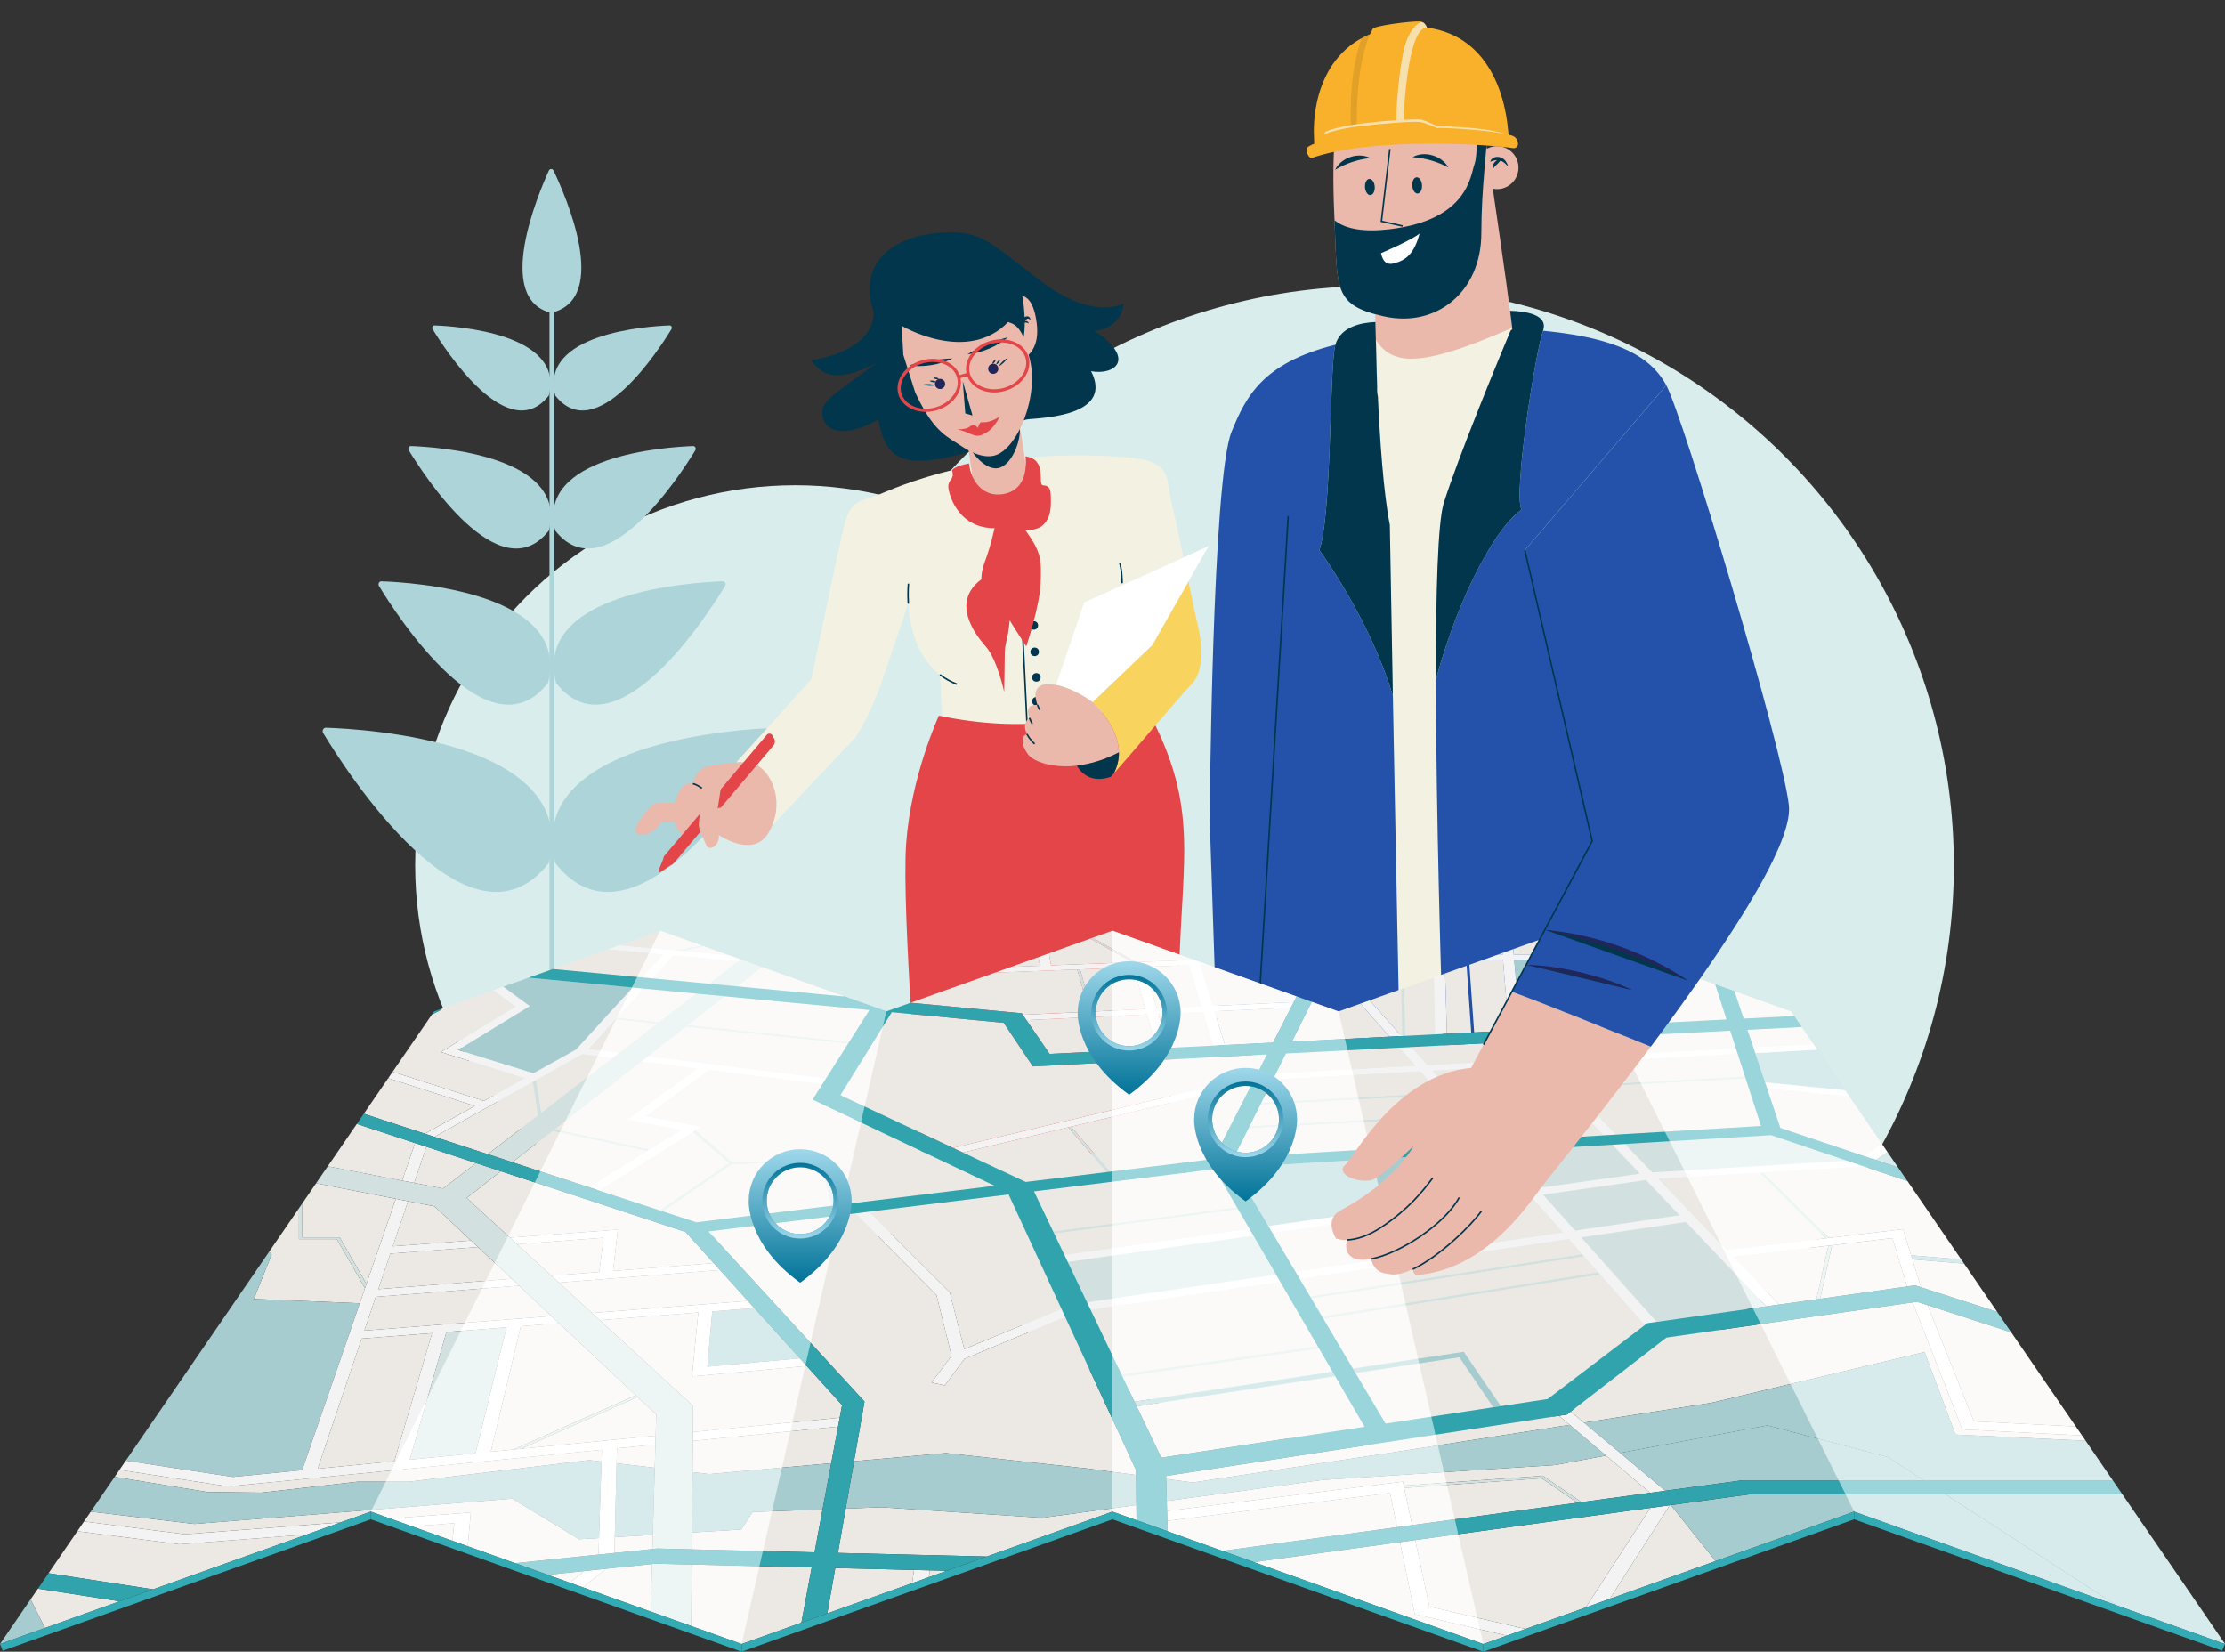
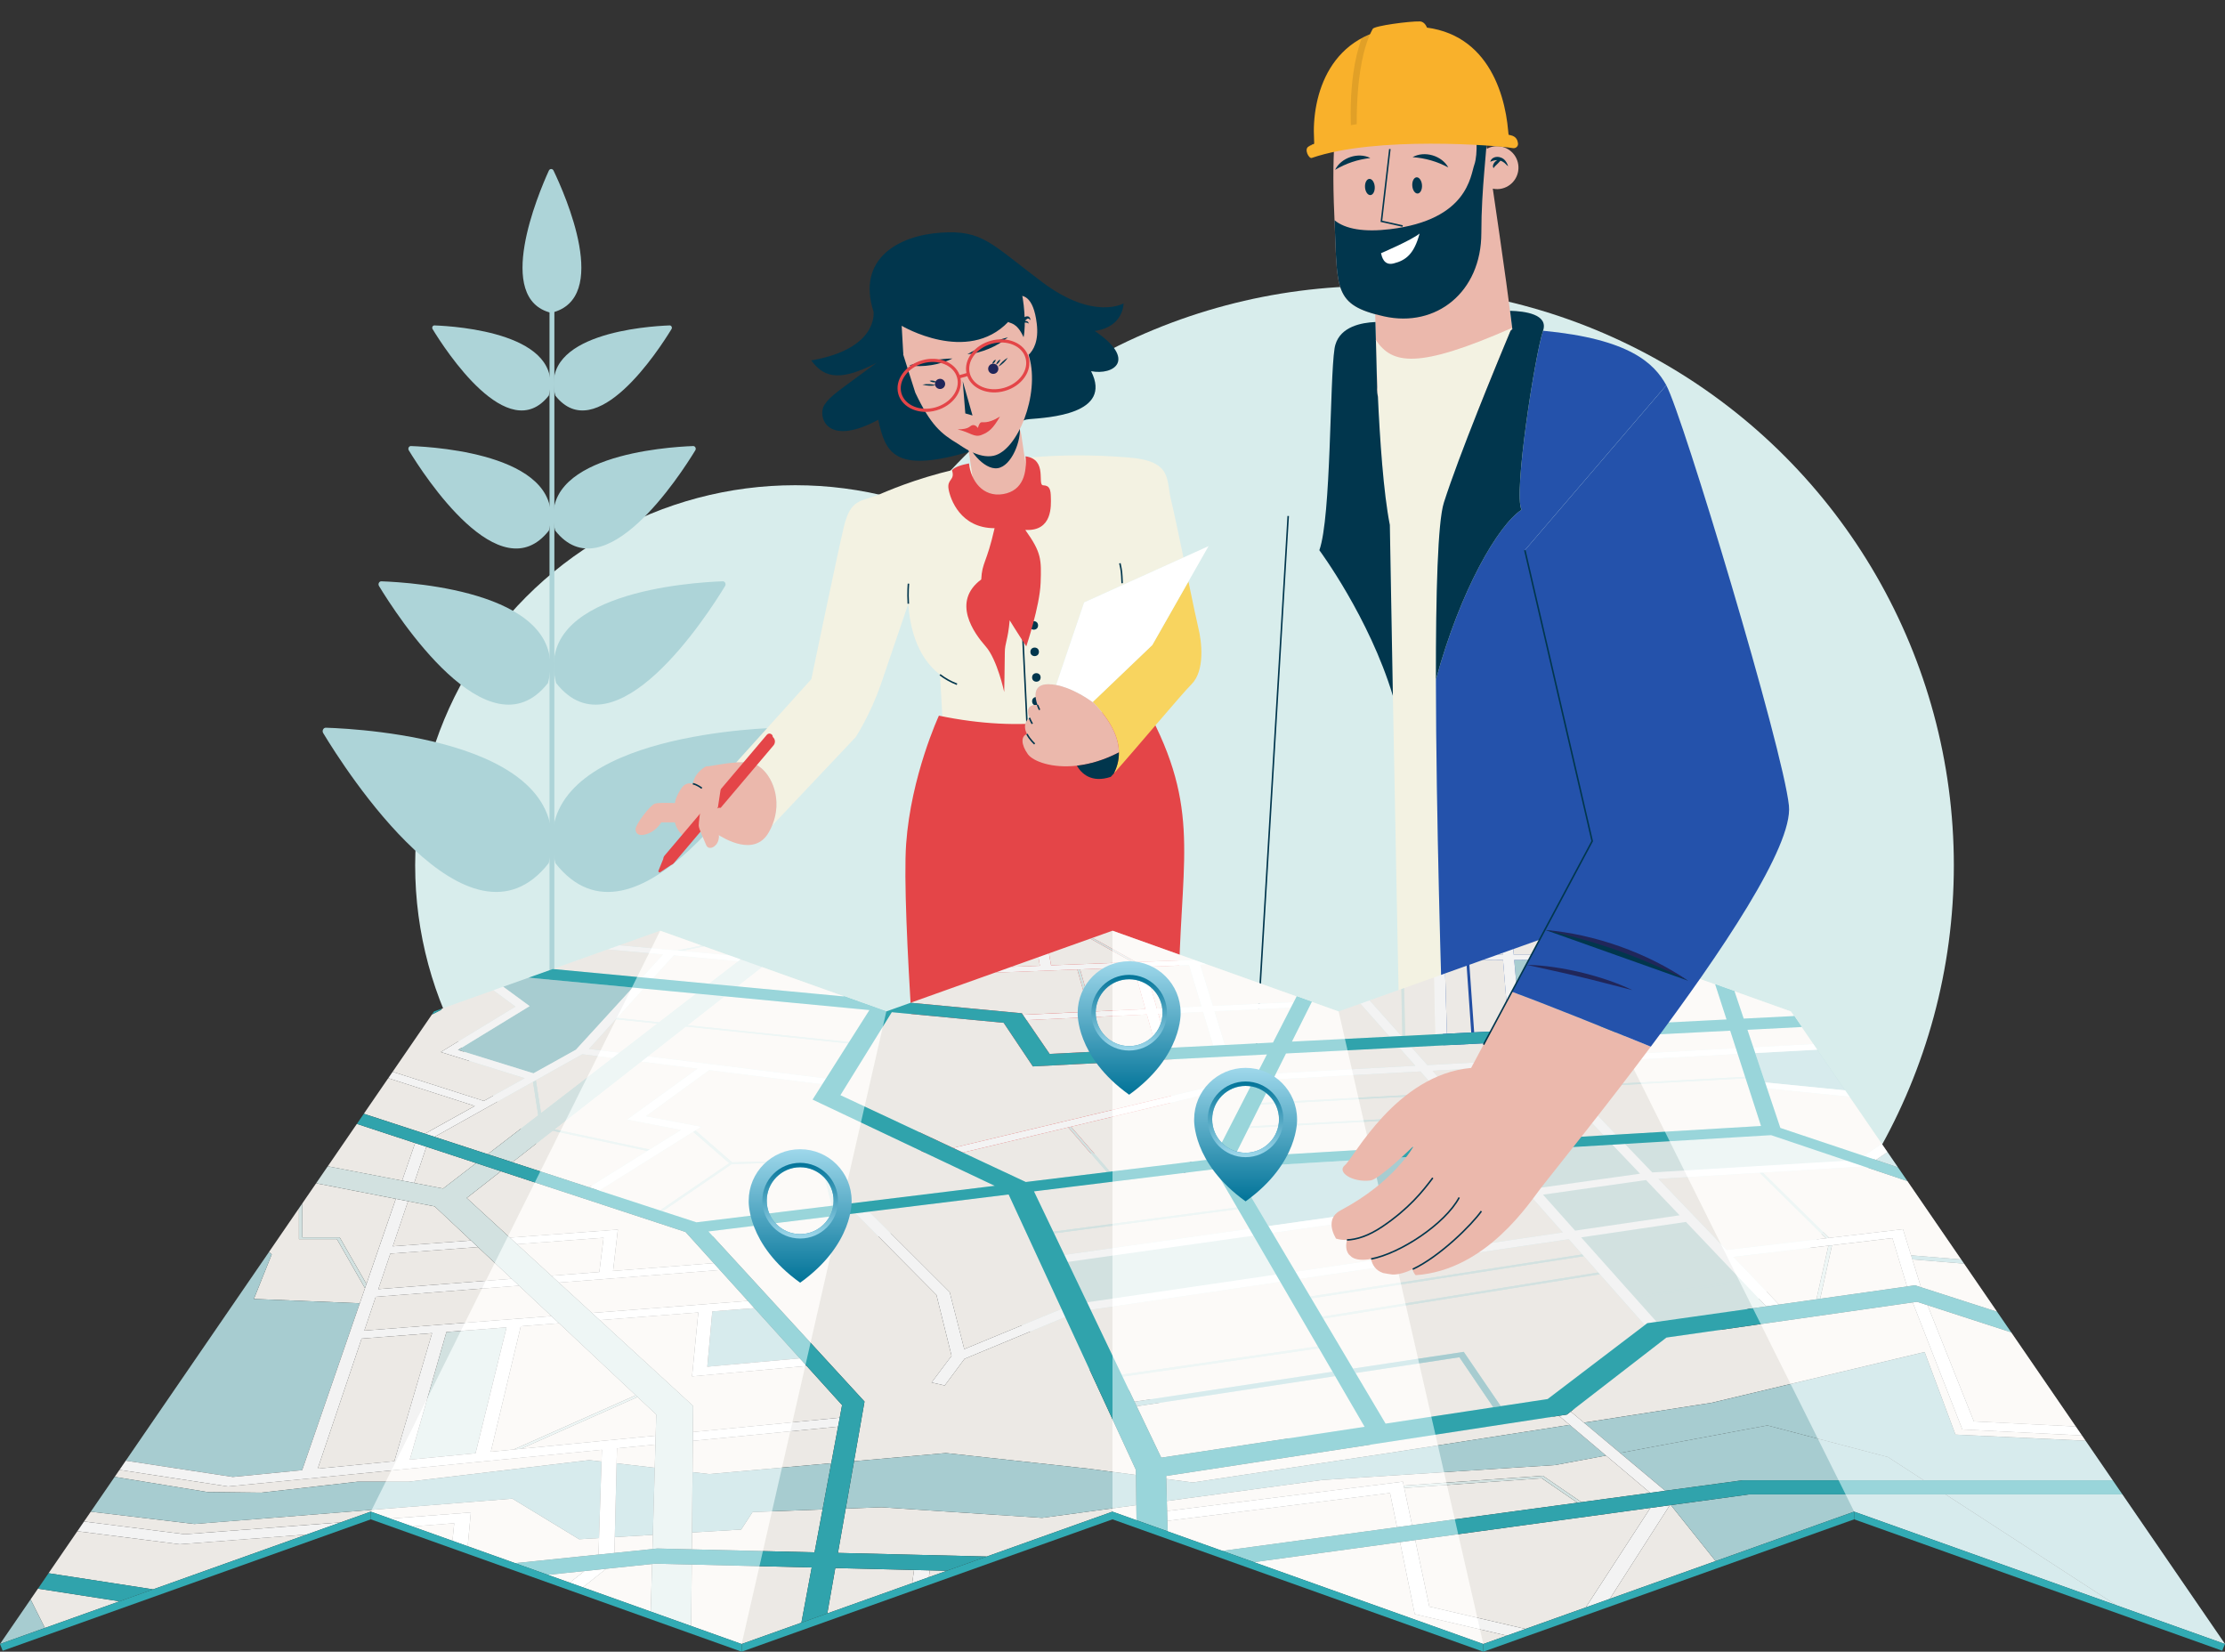
<svg xmlns="http://www.w3.org/2000/svg" x="0px" y="0px" viewBox="0 0 1455 1080" style="enable-background:new 0 0 1455 1080;" xml:space="preserve">
  <rect x="0" y="0" width="1455" height="1080" fill="#333333" stroke="none" />
  <style type="text/css">	.st0{fill:#D8EDEC;}	.st1{fill:#ADD4D8;}	.st2{fill:#EBB8AC;}	.st3{fill:#01364D;}	.st4{fill:none;stroke:#01364D;stroke-miterlimit:10;}	.st5{fill:#FFFFFF;}	.st6{fill:#F3F2E2;}	.st7{fill:none;stroke:#20265A;stroke-miterlimit:10;}	.st8{fill:#2452AB;}	.st9{fill:#F9B12B;}	.st10{opacity:0.1;}	.st11{opacity:0.7;fill:#F5F4E4;}	.st12{fill:#E44548;}	.st13{fill:#F8D45F;}	.st14{fill:#20265A;}	.st15{fill:none;}	.st16{fill:#F8F5F0;}	.st17{fill:#DCECEB;}	.st18{fill:#AFD6DA;}	.st19{display:none;fill:#DCECEB;}	.st20{fill:#32ABB4;}	.st21{opacity:0.5;fill:#FFFFFF;}	.st22{opacity:0.05;}	.st23{fill:url(#SVGID_1_);}	.st24{fill:url(#SVGID_00000123407630736774856170000005845324669779921794_);}	.st25{fill:url(#SVGID_00000105415491434154860410000011606112805721667229_);}	.st26{fill:url(#SVGID_00000174576126530109841970000012362472954939671708_);}	.st27{fill:url(#SVGID_00000098192865852990076840000000588268395543333010_);}	.st28{fill:url(#SVGID_00000101788365619803647720000017966642977469858494_);}	.st29{display:none;}	.st30{display:inline;}	.st31{fill:#FD737E;}	.st32{fill:#D89E89;}	.st33{fill:#9CE1EC;}	.st34{fill:#3786CD;}	.st35{fill:#FAC354;}	.st36{fill:#F7AF2B;}	.st37{fill:#C4E3E2;}	.st38{fill:#32A9B2;}	.st39{fill:#74C4C3;}	.st40{fill:#E4E9EA;}</style>
  <g id="CARTOGRAPHIE">
    <g>
      <g id="BG">
        <circle class="st0" cx="898.86" cy="565.82" r="378.82" />
        <circle class="st0" cx="520.04" cy="565.82" r="248.55" />
      </g>
      <g id="tree">
        <path class="st1" d="M358.91,111.55c-7.11,15.62-35.75,83.83,1.49,93.01c39.38-9.22,9.04-77.5,1.56-93.05    C361.31,110.17,359.53,110.19,358.91,111.55z" />
        <rect x="359.34" y="200.21" class="st1" width="3.18" height="475.67" />
        <path class="st1" d="M437.89,212.78c-14.85,0.55-85.29,5.29-74.78,45.86c26.55,33.75,67.74-29.88,76.01-43.46    C439.76,214.13,439.04,212.73,437.89,212.78z" />
        <path class="st1" d="M453.26,291.66c-17.59,0.64-102.9,6.26-90.21,55.25c32.06,40.75,81.84-36.36,91.63-52.46    C455.43,293.23,454.6,291.62,453.26,291.66z" />
        <path class="st1" d="M472.61,380.1c-20.36,0.71-124.32,7.21-108.94,66.52c38.81,49.33,99.19-44.82,110.5-63.47    C474.97,381.82,474.06,380.05,472.61,380.1z" />
        <path class="st1" d="M508.86,475.83c-25.52,0.83-166.3,9-145.67,88.58c52.08,66.19,133.34-61.66,147.47-85.08    C511.58,477.8,510.54,475.77,508.86,475.83z" />
        <path class="st1" d="M284.11,212.78c14.85,0.55,85.29,5.29,74.78,45.86c-26.55,33.75-67.74-29.88-76.01-43.46    C282.24,214.13,282.96,212.73,284.11,212.78z" />
        <path class="st1" d="M268.74,291.66c17.59,0.64,102.9,6.26,90.21,55.25c-32.06,40.75-81.84-36.36-91.63-52.46    C266.57,293.23,267.4,291.62,268.74,291.66z" />
        <path class="st1" d="M249.39,380.1c20.36,0.71,124.32,7.21,108.94,66.52c-38.81,49.33-99.19-44.82-110.5-63.47    C247.03,381.82,247.94,380.05,249.39,380.1z" />
        <path class="st1" d="M213.14,475.83c25.52,0.83,166.3,9,145.67,88.58c-52.08,66.19-133.34-61.66-147.47-85.08    C210.42,477.8,211.46,475.77,213.14,475.83z" />
      </g>
      <g id="agent">
        <g id="head">
          <path id="cuello_00000013893846056187917890000013986253660805809598_" class="st2" d="M975.54,96c-1.15,0.29-2.2,0.74-3.2,1.28     c-1.72-11.58-19.8-14.09-19.8-14.09l-53.5,112.33l1.49,57.53c0,0-3.04,26.49,35.57,26.51c38.61,0.01,54.52-39.34,53.77-55.24     c-0.46-9.68-7.91-61.72-13.68-100.96c1.98,0.4,4.06,0.42,6.14-0.11c7.53-1.88,12.1-9.5,10.23-17.03     C990.69,98.7,983.07,94.12,975.54,96z" />
          <path id="cabeza_00000003811257863150330290000015595559879384560521_" class="st2" d="M874.87,72.88c0,0-4.55,20.44-2.3,68.13     c2.25,47.69-1.54,58.29,32.53,65.87c34.06,7.58,63.59-15.87,63.61-54.48c0.01-38.61,6.08-65.86,3.06-77.97     s-18.16-34.07-43.89-34.08C902.13,40.34,879.42,52.44,874.87,72.88z" />
          <path id="barba_00000075852695882178733080000002104075781986332033_" class="st3" d="M972.58,84.47     c-0.14,14.5-3.87,37.72-3.88,67.92c-0.01,38.6-29.54,62.07-63.62,54.48c-33.34-7.41-30.42-17.72-32.39-62.87     c7.11,5.86,19.5,7.89,36.32,5.86c50.98-6.16,52.53-34.99,55.11-42.2s1.04-22.14,1.04-22.14L972.58,84.47z" />
          <path id="orejas_00000119831900619933335440000017520152429985453459_" class="st3" d="M981.32,102.98     c-2.56-1.03-6.14-0.1-6.8,2.83c1.53-0.73,3.09-1.14,4.6-1.11c-1.2,0.6-2.18,1.68-2.65,2.92c-0.27,0.72-0.33,1.75,0.27,2.36     c0.31-0.75,0.75-1.08,1.16-1.52c1.17-1.09,2.25-2.19,3.31-3.39c0.81,0.26,1.6,0.66,2.35,1.25c0.9,0.65,1.63,1.67,2.7,2.38     C985.41,106.32,984.01,103.75,981.32,102.98z" />
          <g id="face">
            <g id="cejas_00000090276855641688942790000003273859534758865293_">
              <path class="st3" d="M947.09,109.5c-4.27-7.81-15.58-11.1-23.36-6.75C932.1,103.37,939.67,105.55,947.09,109.5L947.09,109.5z" />
              <path class="st3" d="M873.05,111.04c3.94-7.98,15.1-11.74,23.06-7.72C887.76,104.3,880.29,106.79,873.05,111.04L873.05,111.04       z" />
            </g>
            <g id="ojos_00000103237437956677223620000010860800012734935186_">
              <ellipse transform="matrix(0.998 -0.07 0.07 0.998 -6.36 62.63)" class="st3" cx="895.38" cy="122.56" rx="3.18" ry="5.31" />
              <ellipse transform="matrix(0.998 -0.07 0.07 0.998 -6.214 64.778)" class="st3" cx="926.27" cy="121.54" rx="3.18" ry="5.31" />
            </g>
            <polyline id="nariz_00000008831527245604626770000004556920627756590505_" class="st4" points="908.87,97.46 903.35,144.7       917.25,147.8      " />
            <path id="boca_00000043441701143430453310000009664219349851089805_" class="st5" d="M903.09,165.56      c0,0,20.03-8.54,25.23-12.86c-3.55,13.18-8.76,17.5-17,19.56C904.81,173.88,903.6,167.61,903.09,165.56z" />
          </g>
        </g>
        <g id="torse">
          <path class="st6" d="M988.79,214.38c-0.26,0.59-0.59,1.24-0.98,1.91c0,0,0,0-0.01,0.01c0,0.01-0.01,0.02-0.02,0.04     c-0.12,0.31-0.72,1.73-1.68,4.04c-0.07,0.17-0.15,0.33-0.21,0.51c-0.61,1.46-1.35,3.22-2.2,5.27c-0.11,0.25-0.21,0.5-0.31,0.76     c-0.43,1.01-0.88,2.11-1.35,3.26c-0.25,0.57-0.48,1.15-0.72,1.75c-0.19,0.45-0.38,0.9-0.57,1.37c-0.43,1.06-0.89,2.15-1.36,3.29     c-0.07,0.17-0.13,0.35-0.21,0.52c-0.49,1.19-0.99,2.42-1.51,3.69c-3.49,8.51-7.56,18.58-11.72,29.08     c-8.24,20.77-16.79,43.25-21.74,58.79c-4,12.58-5.26,59.46-5.21,115.73c0.11,89.29,3.58,202.2,4.78,239.17l-28.47,0.58     c-0.83-41.4-2.79-140.22-4.45-229.2c-0.77-41.71-1.48-81.25-1.97-111.71c-4.2-21.06-6.56-56.75-7.8-83.79     c0-0.01,0-0.02-0.01-0.03c-0.96-20.77-1.27-36.44-1.27-36.44c-0.01-0.02-0.01-0.06-0.02-0.08c0-0.01-0.01-0.03-0.01-0.04     c0-0.01,0-0.01,0-0.02l-0.01-0.43C910.34,238.05,926.76,241.71,988.79,214.38z" />
          <line class="st7" x1="797.45" y1="727.06" x2="768.44" y2="777.64" />
-           <path class="st8" d="M915.3,684.16l-94.32,1.88l-23.54,41.02l-6.38-191.34c0,0,1.57-222.51,14.35-253.53     c9.17-22.27,19.57-44.69,67.82-56.77c-0.22,0.79-0.41,1.63-0.55,2.51c-3.21,21.02-2.13,109.99-9.92,131.84     c0,0,32.6,43.92,48.08,95.18C912.51,543.94,914.48,642.76,915.3,684.16z" />
          <path class="st8" d="M997.15,359.77l44.04,190.21l-52.57,98.47l-18.47,34.6l-26.38,0.52c-1.2-36.97-4.67-149.88-4.78-239.17     c15.94-58.64,40.75-101.14,56.02-111.11c-5.51-9.86,8.84-101.64,14.05-117.02c56.34,5.33,72.63,21.16,80.59,35.62L997.15,359.77     z" />
          <line class="st4" x1="842.4" y1="337.38" x2="821.54" y2="686.01" />
          <path class="st3" d="M1009.05,216.28c-5.21,15.38-19.56,107.16-14.05,117.02c-15.26,9.97-40.07,52.47-56.02,111.11     c-0.06-56.27,1.2-103.16,5.21-115.73c4.95-15.54,13.5-38.02,21.74-58.79c4.16-10.5,8.23-20.57,11.72-29.08     c0.51-1.27,1.01-2.5,1.51-3.69c0.08-0.18,0.14-0.36,0.21-0.52c0.47-1.14,0.93-2.23,1.36-3.29c0.19-0.47,0.38-0.93,0.57-1.37     c0.25-0.59,0.49-1.18,0.72-1.75c0.47-1.15,0.91-2.24,1.35-3.26c0.1-0.26,0.2-0.51,0.31-0.76c0.85-2.05,1.58-3.81,2.2-5.27     c0.07-0.18,0.14-0.35,0.21-0.51c0.96-2.31,1.56-3.72,1.68-4.04c0.01-0.02,0.02-0.03,0.02-0.04c0.01-0.01,0.01-0.01,0.01-0.01     l1.18-1.04c-0.4-3.38-0.9-7.45-1.51-12.04C997.11,203.46,1012.72,205.49,1009.05,216.28z" />
          <path class="st3" d="M910.85,454.95c-15.48-51.27-48.08-95.18-48.08-95.18c7.79-21.85,6.71-110.83,9.92-131.84     c0.13-0.88,0.32-1.72,0.55-2.51c3.46-11.9,17.13-14.49,26.19-14.86l0.31,11.85c-0.06-0.08-0.11-0.14-0.16-0.22l0.17,0.66     c0,0.01,0,0.01,0,0.02l0.78,30.19c0,0-0.31,2.7,0.52,6.37c0.01,0.01,0.01,0.02,0.01,0.03c1.25,27.04,3.6,62.73,7.8,83.79     C909.37,373.71,910.08,413.24,910.85,454.95z" />
        </g>
        <g id="helmet_00000005264557994159463460000010838152341220761272_">
          <g>
            <path class="st9" d="M859.17,98.28l21.5-0.91c10.6-1.99,23.7-3.89,38.31-4.81c15.66-0.97,31.81-0.06,45.13,1.31l23.14-0.98      c0,0-0.62-2.76-1.01-7.29c-2.32-27.22-15.86-70.24-66.54-68.11c-50.79,2.15-62.05,45.81-60.39,73.58      C859.59,95.54,859.17,98.28,859.17,98.28z" />
          </g>
          <g>
            <g class="st10">
              <path d="M883.95,91.47l10.81-0.45l2.8-69.16c-2.57,0.98-4.95,2.11-7.18,3.37C880.12,53.4,883.95,91.47,883.95,91.47z" />
            </g>
            <g>
              <path class="st9" d="M918.19,88.79l-30.72,2.95c0,0-2.89-49.12,10.21-72.88c1.1-2,24.19-5.06,30.82-4.85       c3.35,0.11,4.65,4.09,4.65,4.09C920.37,17.2,916.86,77.19,918.19,88.79z" />
-               <path class="st11" d="M913.28,89.26l4.91-0.47c-1.33-11.6,2.19-71.59,14.98-70.69c0,0-0.82-2.45-2.77-3.55       c-3.04-0.54-9.92,5.85-12.69,19.24C914.94,47.18,912.22,72.53,913.28,89.26z" />
            </g>
          </g>
          <g>
            <path class="st9" d="M992.66,93.67c0.29,2-1.47,3.52-3.36,3.18c-10.53-1.87-89.6-8.02-131.53,6.43      c-1.81,0.62-5.36-5.92-1.83-7.6c11.03-5.26,37.2-10.17,64.04-11.46c32.81-1.58,56.7,1.99,67.71,4.17      C991.65,89.17,992.4,91.85,992.66,93.67z" />
            <path class="st9" d="M987.69,88.39c-12.88-3.97-24.83-5.14-48.04-6.03c0,0-6.7-3.18-9.86-4.07      c-3.15-0.89-48.72,1.38-62.95,7.77c-0.8,0.36-1.86,6.03-1.86,6.03c-7.37,2.19-9.04,3.6-9.04,3.6s7.12-3.02,31.15-6.81      c24.03-3.79,62.1-3.97,79.61-2.71S987.69,88.39,987.69,88.39z" />
-             <path class="st11" d="M865.73,88.72c0.26-0.57,0.67-1.11,1.31-1.36c5.48-2.14,14.8-4.1,23.46-5.04      c15.86-1.75,33-3.05,38.16-2.55c2.28,0.22,11.19,3.92,11.19,3.92c4.74-0.24,27.9,0.84,44.88,3.83      c-11.83-3.29-23.67-4.35-45.08-5.16c0,0-6.7-3.19-9.85-4.08c-3.16-0.89-48.72,1.39-62.96,7.77      C866.48,86.21,866.07,87.43,865.73,88.72z" />
          </g>
        </g>
      </g>
      <g id="girl">
        <g id="hear_x5F_back">
          <path class="st3" d="M571.23,203.79c0,0,3.59,24.21-40.73,31.88c7.12,9.34,15.96,15.55,42.64,1.61     c-25.26,18.8-29.85,21.14-34.12,27.59c-4.27,6.45,0.36,28.34,35.31,9.6c4.59,21.74,10.9,34.44,56.42,21.79     c45.53-12.65,29.97-21.16,42.35-22.2c12.38-1.04,54.72-3.2,40.4-31.35c14.93,2.84,30.18-7.5,2.37-26.31     c19.09-2.63,18.85-18.03,18.85-18.03s-19.36,11.46-53.1-13.84c-33.74-25.3-38.93-34.26-66.53-32.39S560.08,169.22,571.23,203.79     z" />
        </g>
        <g id="bluse">
          <path class="st6" d="M773.9,364.52l-64.97,29.37l-18.34,54.02c-1.71-0.32-3.4-0.5-5.07-0.5c-10.45,0-8.8,8.71-7.06,13.56     c-7.35-0.49-6.71,4.64-5.28,8.43c-0.76,0.43-1.49,1.23-2.15,2.54c-1.35,2.7-0.7,5.56,0.55,8.04c-4.07,1.39-3.88,6.91,0.57,13.15     c0.06,0.08,0.12,0.17,0.19,0.25c-33.69,5.43-54.82-1.36-54.82-1.36l-2.82-50.84c-15.9-12.21-19.91-32.91-20.72-46.4     c-5.86,17.27-13.87,40.8-17.96,52.65c-6.94,20.07-16.48,34.56-16.48,34.56l-54.61,57.82c7.05-16.93-0.22-33.23-8.7-38.72     c-3.65-2.36-9.22-2.8-14.86-2.49l49.18-54.52c0,0,16.72-80.28,21.18-99.23c4.46-18.95,11.15-16.72,22.3-21.18     c11.15-4.46,70.24-32.33,163.9-24.53c28.99,2.23,24.53,14.49,27.87,27.87C767.29,332.94,770.54,348.41,773.9,364.52z" />
          <g>
            <path class="st4" d="M733.81,381.35c-0.34-7.76-0.34-7.78-1.48-13.05" />
            <path class="st4" d="M593.97,394.76c-0.47-7.76,0.12-13.13,0.12-13.13" />
            <path class="st4" d="M625.82,447.41c-4.25-1.65-7.93-3.77-11.14-6.24" />
            <line class="st4" x1="668.65" y1="411.9" x2="672.24" y2="486.43" />
          </g>
          <g>
            <circle class="st3" cx="676.04" cy="408.94" r="2.79" />
            <circle class="st3" cx="676.6" cy="426.22" r="2.79" />
            <circle class="st3" cx="677.71" cy="442.95" r="2.79" />
            <circle class="st3" cx="677.71" cy="458.55" r="2.79" />
          </g>
        </g>
        <g id="jupe">
          <path id="falda_00000156562896293841801610000005357660240536134335_" class="st12" d="M771.03,635.95     c-0.8,32.82-8.47,118.63-8.47,118.63l-160.13-1.06c0,0-13.05-157.29-9.87-201.77s21.42-83.8,21.42-83.8     c55.31,11.52,97.75,3.43,132.31-11.06C785.31,524.9,772.95,557.38,771.03,635.95z" />
        </g>
        <g id="bras_x5F_2">
          <path class="st13" d="M779.17,447.41c-6.71,6.71-35.47,41.14-50.75,58.29c1.91-3.81,3.33-8.38,3.27-13.73     c-0.09-8.69-4.13-19.43-16.45-32.32c-0.01-0.01-0.02-0.01-0.02-0.01c-0.2-0.22-0.4-0.43-0.62-0.65l38.93-37.23l23.63-41.53     c2.98,14.32,5.56,26.74,6.48,30.38C785.86,419.53,788.09,438.49,779.17,447.41z" />
          <path class="st5" d="M790.32,357.09l-13.17,23.14l-23.63,41.53l-38.93,37.23l-0.12,0.11c-4.3-3.07-14.1-9.4-23.88-11.19     l18.34-54.02l64.97-29.37L790.32,357.09z" />
          <path class="st2" d="M731.69,491.97c-9.88,5.15-19.23,7.75-27.48,8.69c-16.33,1.84-28.39-2.84-31.88-7.29     c-0.07-0.08-0.13-0.17-0.19-0.25c-4.45-6.23-4.64-11.75-0.57-13.15c-1.25-2.48-1.9-5.34-0.55-8.04     c0.66-1.32,1.39-2.11,2.15-2.54c-1.43-3.79-2.06-8.92,5.28-8.43c-1.74-4.85-3.39-13.56,7.06-13.56c1.67,0,3.37,0.18,5.07,0.5     c9.78,1.8,19.58,8.13,23.88,11.19c0.27,0.19,0.52,0.37,0.75,0.54c0,0,0.01,0,0.02,0.01     C727.56,472.54,731.6,483.28,731.69,491.97z" />
          <path class="st3" d="M731.69,491.97c0.07,5.34-1.36,9.91-3.27,13.73c-0.01,0-0.01,0.01-0.01,0.01c-0.71,0.8-1.38,1.55-2.03,2.26     c-12.73,4.24-19.2-2.21-22.18-7.31C712.45,499.72,721.81,497.12,731.69,491.97z" />
          <g>
            <path class="st4" d="M676.6,486.43c0,0-3.18-2.79-5.03-6.46" />
            <path class="st4" d="M675.05,473.26c0,0-1.07-1.72-1.87-3.87" />
            <path class="st4" d="M678.46,460.96c0.68,1.87,1.36,3.18,1.36,3.18" />
          </g>
        </g>
        <g id="neck">
          <path id="cuello_00000118382007197708621340000001220552432135868554_" class="st2" d="M647.77,269.7     c-9.71,1.42-16.44,10.44-15.02,20.16l4.12,28.23c1.42,9.71,10.44,16.44,20.16,15.02c9.71-1.42,16.44-10.44,15.02-20.16     l-4.12-28.23C666.51,275.01,657.49,268.28,647.77,269.7z" />
          <path class="st3" d="M666.79,278.51c-1.34-9.2-11.28-15.37-20.49-14.03c-9.2,1.34-16.96,10.1-15.62,19.3     c1.34,9.2,12.5,23.7,21.7,22.36C661.59,304.79,668.13,287.71,666.79,278.51z" />
        </g>
        <path id="panuelo_00000079447845300398411500000002756210740766318737_" class="st12" d="M687.19,325.32    c0.09,5,1.28,22.24-16.72,21.18c10.59,14.83,10.56,19.23,10.03,34.56c-0.53,15.33-9.39,41.59-9.39,41.59s-7.67-11.79-10.85-17.08    c-1.06,12.71-3.18,14.83-3.18,21.18c0,6.36-0.4,25.74-0.4,25.74s-4.52-21.23-12.12-29.84c-7.6-8.61-22.54-29.14-2.89-43.77    c0.58-11.45,3.43-10.21,8.72-33.51c-22.3,0-28.99-18.95-30.1-25.64c-1.11-6.69,4.46-5.57,2.23-12.26    c2.02-2.26,6.2-3.47,11.15-4.46c1.11,11.15,8.98,22.29,22.3,20.07c13.38-2.23,15.61-14.49,14.66-24.71    c14.83,2.12,7.31,18.85,11.6,18.96C686.51,317.44,687.1,320.32,687.19,325.32z" />
        <g id="head_00000061446772935693647510000006235498506469624761_">
          <path id="cabeza_00000006695858338982226000000008396791630652712845_" class="st2" d="M661.96,194.41l-2.64-9.29     c-5.84-20.54-27.5-32.32-48.01-25.87c-19.77,6.21-32.93,31.84-27.26,51.78l14.49,45.71c10.03,21.18,16.72,26.76,27.87,33.45     c2.01,1.21,13.38,10.03,23.41,7.8c15.58-3.46,30.26-39.84,23.23-64.54l-0.41-1.43c3.26-3.13,6.71-9.18,5.33-20.46     C675.82,193.77,668.91,191.33,661.96,194.41z" />
          <g id="face_00000150823484283404302170000008833734593899909778_">
            <g>
              <circle class="st14" cx="614.74" cy="251.03" r="3.33" />
              <circle class="st14" cx="649.52" cy="241.14" r="3.33" />
            </g>
            <g>
              <g>
                <path class="st3" d="M652.88,239.74c1.58-2.44,3.64-4.4,6.17-5.85C657.47,236.33,655.4,238.29,652.88,239.74L652.88,239.74z" />
              </g>
              <g>
                <path class="st3" d="M651.37,238.43c0.39-1.57,1.34-2.73,2.79-3.43C653.77,236.56,652.82,237.73,651.37,238.43L651.37,238.43        z" />
              </g>
              <g>
                <path class="st3" d="M648.87,237.94c0.22-1.35,1-2.31,2.29-2.79C650.94,236.5,650.16,237.45,648.87,237.94L648.87,237.94z" />
              </g>
            </g>
            <g>
              <g>
                <path class="st3" d="M612.11,251.89c-2.99,0.55-5.98,0.42-8.91-0.41C606.2,250.93,609.18,251.07,612.11,251.89L612.11,251.89        z" />
              </g>
              <g>
                <path class="st3" d="M612.42,249.82c-1.63,0.41-3.18,0.14-4.57-0.81C609.48,248.6,611.03,248.88,612.42,249.82L612.42,249.82        z" />
              </g>
              <g>
-                 <path class="st3" d="M614.06,247.72c-1.35,0.46-2.62,0.24-3.73-0.65C611.68,246.6,612.95,246.83,614.06,247.72L614.06,247.72        z" />
-               </g>
+                 </g>
            </g>
            <g>
              <path class="st3" d="M632.63,231.64c4.16-2.53,8.5-4.42,12.93-6.31c4.45-1.83,8.85-3.6,13.57-4.79       C652.33,226.43,641.61,230.91,632.63,231.64L632.63,231.64z" />
              <path class="st3" d="M622.89,234.41c-4.87,0.04-9.56,0.72-14.32,1.44c-4.75,0.79-9.42,1.59-14.06,3.07       C603.4,240.35,614.88,238.51,622.89,234.41L622.89,234.41z" />
            </g>
            <g>
              <polyline class="st3" points="629.56,249.19 631.25,270.32 635.95,271.67       " />
            </g>
            <g>
              <path class="st12" d="M626.22,280.78c8.06-0.14,7.55-2.26,9.67-2.77c2.12-0.51,3.59,1.84,3.59,1.84s0.66-2.86,1.84-3.59       c1.17-0.73,3.99,1.41,12.58-3.86c-4.46,7.75-7.2,10.12-12.06,12S634.79,282.77,626.22,280.78z" />
            </g>
          </g>
          <g>
            <path class="st12" d="M647.77,222.84c-10.72,3.05-17.57,12.37-15.77,21.12l-4.48,1.27c-3.08-8.39-13.81-12.71-24.53-9.66      c-11.13,3.17-18.1,13.09-15.53,22.13c2.57,9.04,13.72,13.82,24.85,10.65c10.72-3.05,17.57-12.37,15.77-21.12l4.48-1.27      c3.08,8.39,13.81,12.71,24.53,9.66c11.13-3.17,18.1-13.09,15.53-22.13C670.05,224.45,658.91,219.67,647.77,222.84z       M611.75,266.36c-10.03,2.85-20.03-1.28-22.28-9.22c-2.26-7.94,4.07-16.71,14.1-19.57c10.03-2.85,20.03,1.28,22.28,9.22      C628.11,254.73,621.78,263.5,611.75,266.36z M656.53,253.62c-10.03,2.85-20.03-1.28-22.28-9.22      c-2.26-7.94,4.07-16.71,14.1-19.57c10.03-2.85,20.03,1.28,22.28,9.22C672.88,241.99,666.56,250.77,656.53,253.62z" />
          </g>
          <path id="oreja_00000085949406201249407490000012738354157916911533_" class="st3" d="M673.46,207.77     c-1.13-1.85-3.78-0.61-4.87,0.67c-1.75,1.73-1.21,4.7,0.42,6.28c0.34-1.3,0.3-2.57,0.64-3.69c1.03-0.2,2.05-0.22,3.04,0.56     c-0.12-1.36-1.29-1.85-2.47-1.73c0.5-0.63,1.14-1.26,1.67-1.5c0.26-0.13,0.51-0.15,0.87,0.04c0.35,0.19,0.69,0.56,1.03,0.95     C673.83,208.84,673.78,208.29,673.46,207.77z" />
          <path id="cabello_00000039831363622006524590000018206231595079911315_" class="st3" d="M667.3,187.9     c2.3,8.08,3.83,24.31,2.05,32.61c-4.46-10.03-9.12-8.95-10.03-10.03c-26.89,28.01-69.68,2.54-69.68,2.54l1.08,19.02     c-4.85-5.64-8.55-12.27-10.57-19.35c-6.84-24.07,7.34-48.33,31.41-55.17C635.63,150.68,660.46,163.84,667.3,187.9z" />
        </g>
      </g>
      <g id="carte">
        <g>
          <g>
            <polygon class="st15" points="1455,1074.96 1383.89,1049.58 1212.5,988.41 1121.88,1020.75 1052.69,1045.45 1036.97,1051.05       997.57,1065.12 985.36,1069.48 970,1074.96 820.05,1021.44 799.44,1014.08 763.57,1001.28 743.21,994.01 727.5,988.41       645.27,1017.75 619.15,1027.08 607.42,1031.26 596.51,1035.16 541.02,1054.96 524.06,1061.01 485,1074.96 451.99,1063.17       425.53,1053.73 381.15,1037.89 372.58,1034.83 358.27,1029.73 336.92,1022.11 305.83,1011.01 295.88,1007.46 269.68,998.11       255.28,992.97 255.28,992.97 242.5,988.41 222.78,995.44 222.78,995.44 200.47,1003.4 200.47,1003.41 100.12,1039.22       78.16,1047.06 29.37,1064.47 0,1074.96 20.01,1045.8 24.83,1038.77 31.76,1028.68 50.6,1001.22 54.96,994.86 59.38,988.43       75,965.67 78.14,961.09 82.26,955.08 175.89,818.65 195.51,790.05 197.7,786.86 206.73,773.71 214.35,762.6 233.38,734.87       237.92,728.26 253.9,704.97 256.76,700.8 282.44,663.38 283.84,661.35 289.04,659.49 322.58,647.52 329.07,645.2       345.74,639.25 361.58,633.6 397.39,620.82 405.06,618.08 431.72,608.56 458.85,618.25 458.86,618.25 460.37,618.79       476.32,624.48 484.37,627.35 498.24,632.3 552.29,651.59 579.61,661.35 595.51,655.67 650.74,635.96 661.32,632.18       679.08,625.84 685.96,623.39 713.01,613.73 714.42,613.23 727.5,608.56 780.87,627.61 789.35,630.64 847.9,651.54       857.83,655.08 875.39,661.35 889.62,656.27 895.63,654.12 916.36,646.72 918.21,646.06 937.69,639.11 945.03,636.49       959.08,631.47 960.87,630.84 969.66,627.7 979,624.37 982.51,623.11 989.57,620.59 1008.7,613.77 1017.71,610.55       1023.28,608.56 1028.84,610.55 1037.86,613.77 1052.63,619.04 1060.49,621.84 1067.08,624.2 1076.31,627.49 1121.63,643.67       1134.28,648.18 1171.16,661.35 1173.24,664.36 1178.15,671.53 1185.79,682.65 1188.33,686.36 1206.58,712.95 1209.42,717.1       1230.58,747.92 1234.26,753.3 1241.1,763.27 1241.11,763.27 1247.29,772.28 1282.45,823.51 1284.33,826.25 1305.9,857.69       1315.16,871.18 1357.4,932.73 1361.44,938.61 1363.8,942.06 1381.55,967.92 1387.87,977.14      " />
            <g>
              <path class="st16" d="M402.02,1005.08l-0.26,10.35l24.92-2.56l0.26-9.28L402.02,1005.08z M504.84,988.21l-12.71,0.47       l-7.44,11.43l-32.16,1.93l-0.1,11.04l46.46,1.13l33.77,0.82l5.25-28.04L504.84,988.21z M953.58,1003.17l-28.11,3.84       l9.21,43.49l31.4,7.29l31.49,7.31l39.41-14.06l42.25-65.07L953.58,1003.17z M743.09,984.15l-15.59,2.11l-46.07,6.22       l-104.93-6.93l-23.45,0.87l-5.09,28.98l97.31,2.36l82.23-29.35l15.71,5.6L743.09,984.15z M909,976.24l-145.62,18.22l0.18,6.83       l35.87,12.8l114.12-15.49L909,976.24z M1008.22,966.6l-62.01,4.37l-27.95,1.97v0l5.15,24.31l27.95-3.79l80.16-10.88       L1008.22,966.6z M1050.24,951.74l-33.21,6.2l-72.74,4.67l-79.54,5.11l-101.73,13.74l0.18,6.55l154.18-19.19l0.55,2.58       l27.93-1.97l63.12-4.44l25.16,17.23v0l44.96-6.11L1050.24,951.74z M428.6,944.54l-25.14,2.47l-0.24,9.81l24.95,2.9       L428.6,944.54L428.6,944.54z M516.81,935.89l-63.74,6.25l-0.18,20.45l10.83,1.26l47.66-4.23l32.18-2.86l4.47-23.93       L516.81,935.89z M1019.45,925.74L1019.45,925.74l-80.76,12.37l-176.11,26.97l0.05,1.96l17.44,2.31l127.98-19.25l32.23-5.01       l86.18-13.41L1019.45,925.74z M416.91,913.44l-76.25,33.89l88.11-8.6l0.39-13.79L416.91,913.44z M873.1,899.82l-129.78,19.71       l16.06,33.59l132.98-20.17L873.1,899.82z M954.32,887.48l-26.29,3.99l-41.59,6.31l0,0l19.63,33.08l29.93-4.54l40.49-6.14       L954.32,887.48z M862.51,881.62l-128.44,18.55l7.82,16.36v0l129.51-19.62v0L862.51,881.62z M236.48,875.28l-28.71,85.04       l50.11-4.89l24.67-83.72L236.48,875.28z M365.6,865.25l-25.04,1.94l-19.59,82.06l14.85-1.45h0.01l79.9-35.47L365.6,865.25z        M527.52,893.15l-0.96,0.09l-74.01,6.72l4.09-41.78l-64.47,5.01l61.11,56.12l-0.16,17.05l65.03-6.35l30.97-3.03l1.54-8.23       L527.52,893.15z M1315.16,871.18l-54.66-17.75l30.26,75.96l66.64,3.33L1315.16,871.18z M1361.44,938.61l-78.2-3.93       l-32.46-83.07l-99.36,14.18l-61.71,8.81l-62.56,48.38l8.64,7.24l83.61-13.01l51.51-12.28l87.66-20.9l20.18,54.02l85.04,3.99       L1361.44,938.61z M339.42,840.67l-24.26,1.89l-69.46,5.41l-7.44,22.05l65.75-5.08l56.59-4.38L339.42,840.67z M837.23,838.14       L727.5,854.33l-14.33,2.11l14.33,29.99l5.94,12.42h0l128.33-18.51L837.23,838.14z M1046.16,833.2l-126.81,20.34l-54.03,8.67       l19.4,32.7l42.61-6.45l29.86-4.52l24.23,35.52l30.65-4.65l63.51-48.34L1046.16,833.2z M470.8,830.43l-105.36,8.21l21.64,19.87       l101.98-7.89L470.8,830.43z M1284.33,826.25l-33.78-2.78l5.65,18.22l49.71,16L1284.33,826.25z M1035.7,821.37L1035.7,821.37       l-119.47,18.49l-58.75,9.1l7.12,12l54.46-8.73l126.08-20.2L1035.7,821.37z M323.53,825.74l-10.96-10.3l-57.33,4.27       l-7.84,23.22l70.28-5.45l16.95-1.31L323.53,825.74z M1195.64,814.54l-62.15,7.34l29.88,31.14l24.45-3.45h0L1195.64,814.54       L1195.64,814.54z M1025.91,810.31l-112.64,16.62l-63.32,9.34l6.81,11.49l59.18-9.15l118.75-18.37L1025.91,810.31z        M1237.53,809.59l-39.52,4.67l-7.74,34.96h0l56.82-8.03L1237.53,809.59z M338.11,813.54l22.45,20.62l31.36-2.43l2.79-22.4       L338.11,813.54z M742.82,961.16l-15.32-33.15l-30.89-66.84l-65.86,27.32l-12.97,17.44l-8.59-1.98l13.08-17.39l-9.9-39.84       l-52.95-53.34l-10.3,1.27l-85.86,10.57l66.79,72.77l35.29,38.45l-6.85,39l60.08-5.34l93.45,10.24l15.48,2.05l15.36,2.03       L742.82,961.16z M809.58,790.6L809.58,790.6l-82.08,10.83l-38.22,5.04l6.71,14.05l31.5-4.44l89.56-12.63L809.58,790.6z        M284.23,788.83l-17.42-3.4l-9.96,29.49l51.12-3.79L284.23,788.83z M1001.1,782.27l-94.97,13.45L832.1,806.2l15.03,25.33       l65-9.55l109.83-16.13L1001.1,782.27z M659.57,781.04l-91.24,11.24l52.69,52.6l9.54,37.26l63.6-26.24L659.57,781.04z        M206.73,773.71l-9.03,13.15l0.03,22.18h24.38l17.52,30.5l0,0l19.21-55.66L206.73,773.71z M1150.7,766.84l-47.16,2.85       l-19.03,1.15l40.76,42.48l3.82,3.99l64.99-7.64L1150.7,766.84z M466.73,825.93l-18.44-20.39l-98.54-32.4l-22.18-7.29       l-22.35,17.49l27.07,24.86l1.16,1.06l70.6-5.24l-3.15,27.03L466.73,825.93z M220.31,810.22H195.5l0.01-20.17l-19.62,28.6       l1.81,1.52l-11.69,29.17l69.27,2.82l3.4-9.85L220.31,810.22z M794.37,764.44l-66.87,8.24L676.15,779l12.59,26.34v0l38.76-5.11       l81.45-10.73v0L794.37,764.44z M1247.29,772.28l-28.37-9.56l-66.15,4l43.36,42.71l48.29-5.68l5.3,17.08l32.73,2.69       L1247.29,772.28z M536.66,759.62l-58.04,1.47l-45.31,30.93l22.1,7.21l88.58-10.84L536.66,759.62z M278.84,749.81l-8,23.68v0       l18.92,3.65l21.61-16.64L278.84,749.81z M453.27,740.03l-61.43,38.46l39.75,12.97l45.3-30.88L453.27,740.03z M366.07,740.35       l-4.67-0.99v0l-26.34,20.61l18.27,5.96l31.8,10.38l38.17-23.76l0,0L366.07,740.35z M698.53,737.15l-68.84,16.47l41.11,19.25       l53.04-6.49h0L698.53,737.15z M954.98,730.14l-63.08,3.39l-75.33,4.05l-9.62,19.24l89.06-5.32l73.96-4.41L954.98,730.14z        M233.38,734.87l-19.03,27.74l48.61,9.38l8.49-24.59L233.38,734.87z M942.32,715.84L942.32,715.84l-53.8,2.9l-64.26,3.47       l-7.15,14.29v0l74.56-4l62.44-3.35L942.32,715.84z M1209.42,717.1l-53.85-5.38l8.65,25.8l54.63,18.29l11.72-7.9L1209.42,717.1       z M1019.39,711.67l-69.05,3.73l27.84,31.19l70.43-4.21L1019.39,711.67z M727.5,730.22l-27.12,6.49h0l25.52,29.42l1.6-0.2       l65.97-8.07l25.34-49.48L727.5,730.22z M348.55,707.36l-64.38,35.99l34.76,11.34l33.02-25.42v0L348.55,707.36z        M1141.52,705.07l-68.32,3.69l-45.85,2.48l29.41,30.66l31.99-1.91l62.86-3.75L1141.52,705.07z M928.82,700.58l-43.91,2.41       l-52.48,2.88l-7.66,15.31l63.52-3.43l53.18-2.87L928.82,700.58z M563.01,733.94l-31.6-14.96l6.35-10.01l-74.01-9.26       l-41.43,30.13l36.21,6.91l-3.8,2.38l24.06,20.89l59.7-1.51l7.61,29.63l4.63-0.57l99.75-12.21L563.01,733.94z M1004.88,696.41       l-68.16,3.73l12.76,14.29l69-3.72L1004.88,696.41z M253.9,704.97l-15.98,23.28l39.96,13.04l32.61-18.14L253.9,704.97z        M456.13,698.76l-36.93-4.62l-49.34,38.6l-7.26,5.68l4,0.85h0l58.14,12.38h0l20.59-12.82l-35.31-6.77L456.13,698.76z        M390.86,690.59l-10.07-1.26l-30.37,16.98v0l3.39,21.53l29.99-23.08l16.82-12.95L390.86,690.59z M1136.38,689.2l-70.99,3.89       l-52.69,2.89l13.72,14.31l46.28-2.5l68.49-3.7L1136.38,689.2z M915.05,685.02l-33.85,1.74l-40.25,2.06l-6.51,13.01l49.59-2.71       l41.5-2.26L915.05,685.02z M990.36,681.16l-67.51,3.46l10.55,11.81l67.96-3.71L990.36,681.16z M1131.43,673.93l-73.71,3.78       l-59.62,3.06l11.06,11.53l54.34-2.97l71.64-3.91L1131.43,673.93z M448.5,671.21L448.5,671.21l-24.84,19.43l116.51,14.52       l14.53-22.9L448.5,671.21z M402.88,666.47l-0.16-0.02l-17.6,19.4l7.63,0.95l12.39,1.54l24.77-19.06L402.88,666.47z        M1178.15,671.53l-35.44,1.82l3.84,11.45l39.24-2.14L1178.15,671.53z M750,663.32l-22.5,1.06l-56.23,2.65l15.14,22.1       l41.09-2.09l28.68-1.46L750,663.32z M727.5,694.63l-22.46,1.15l-29.62,1.52l-19.08-28.52l-73.18-6.96l-5.81,9.38l-27.8,44.89       l15.83,7.41l57.8,27.07l75.07-17.88l29.24-6.97l93.87-22.36l7.12-13.91L727.5,694.63z M786.73,661.6l-29.22,1.37l6.34,22.22       l29.53-1.5L786.73,661.6z M794.23,661.24l6.81,22.06l31.43-1.6l11.67-22.8L794.23,661.24z M473.8,651.43l-24.22,18.95       l105.71,10.99l13.28-20.92L473.8,651.43z M420.91,646.4l-17.41,19.19l27.49,2.86l24.38-18.77L420.91,646.4z M1171.16,661.35       l-36.89-13.16l5.99,17.86l32.97-1.68L1171.16,661.35z M288.26,687.9l48.81-29.69l-14.48-10.69l-33.54,11.97l-0.74,0.91       l-5.87,2.99l-25.67,37.41l59.64,19.07L343.14,705L288.26,687.9z M704.47,633.89l-53.73,2.06l-55.24,19.71l72.69,6.86       l0.69,1.01l43.34-2.03L704.47,633.89z M889.62,656.27l-14.23,5.08l-17.56-6.27l-13,25.99l34.67-1.76l29.19-1.49L889.62,656.27       z M741.43,632.48l-13.93,0.54l-21.19,0.81l7.8,27.6h0l13.39-0.63l21.52-1.01L741.43,632.48z M777.55,631.09l-28.82,1.11       l7.77,27.24l29.17-1.37L777.55,631.09z M498.24,632.3l-16.19,12.66l70.24,6.63L498.24,632.3z M789.35,630.64l-4.51,0.17       l8.31,26.91l52.87-2.48l1.9-3.7L789.35,630.64z M916.36,646.72l-20.73,7.4l20.81,23.31l0.58-0.03L916.36,646.72z        M937.69,639.11l-19.49,6.95l0.73,31.24h0l19.56-1L937.69,639.11z M959.08,631.47l-14.05,5.02l1.15,39.42l15.91-0.81h0       L959.08,631.47z M982.89,627.67l-13.22,0.03l-8.79,3.14l3.13,44.17l22.67-1.15L982.89,627.67z M1121.63,643.67l-45.32-16.18       l-14.57,0.03l9.3,42.04l58.02-2.95L1121.63,643.67z M440.58,624.71l-13.66,15.05l36.81,3.47l19.12-14.72L440.58,624.71z        M424.41,623.25l-27.02-2.44l-35.81,12.78l55.09,5.2l3.22,0.3l13.74-15.02L424.41,623.25z M982.51,623.11l-3.51,1.25       l3.62-0.01L982.51,623.11z M1052.63,619.04l-14.77-5.27h-29.16l-19.12,6.83l0.34,3.75l41.19-0.08l22.64-0.04L1052.63,619.04z        M1060.49,621.84l0.52,2.36l6.07-0.01L1060.49,621.84z M460.37,618.79l-14.51,2.96l30.46,2.74L460.37,618.79z M24.83,1038.77       l-4.83,7.03l9.37,18.67l48.78-17.41L24.83,1038.77z M255.91,961.49l-105.74,10.37l-1.02,0.1l-0.89-0.14l-70.12-10.73       L75,965.67l60.6,9.92l35.28,0.41l63.05-7.17h33.29l118.14-14.1l8,0.93l0.25-7.69L255.91,961.49z M236.48,875.28l-28.71,85.04       l50.11-4.89l24.67-83.72L236.48,875.28z M269.68,998.11l26.2,9.35l1.16-11.45L269.68,998.11z M117.58,1009.75l-0.74-0.09       l-66.25-8.44l-18.84,27.46l68.36,10.54l100.35-35.82l0.01,0L117.58,1009.75z M245.7,847.96l-7.44,22.05l65.75-5.08       l11.15-22.38L245.7,847.96z M358.27,1029.73l14.31,5.11l9.61-7.59L358.27,1029.73z M378.72,1006.47l-43.66-26.55l-91.99,7.33       l-115.92,9.24l-67.77-8.07l-4.41,6.43l65.92,8.35l101.89-7.77h0l19.72-7.04l12.78,4.56h0l52.62-4.01l-2.07,22.05l31.09,11.1       l54.46-5.61l0.35-10.8L378.72,1006.47z M396.4,1025.77l-15.24,12.12l44.38,15.84l0.88-31.07L396.4,1025.77z M496.64,1024.08       l-44.29-1.08l-0.36,40.17l33.01,11.78l39.06-13.94l6.75-36.09L496.64,1024.08z M546.23,1025.3l-5.21,29.67l55.49-19.8       l1.21-8.6L546.23,1025.3z M608.02,1026.81l-0.59,4.45l11.72-4.18L608.02,1026.81z M967.81,1065.38l-42.65-9.96l-9.61-47.05       l-95.5,13.07L970,1074.96l15.36-5.48L967.81,1065.38z M1092.64,984.15l-0.75,0.1l-39.2,61.19l69.2-24.7L1092.64,984.15z        M431.72,608.56l-26.66,9.52l20.99,1.89l16.9,1.52l15.9-3.24L431.72,608.56z M706.31,633.83l7.8,27.6h0l13.39-0.63v-27.78       L706.31,633.83z M706.31,633.83l7.8,27.6h0l13.39-0.63v-27.78L706.31,633.83z M706.31,633.83l7.8,27.6h0l13.39-0.63v-27.78       L706.31,633.83z M706.31,633.83l7.8,27.6h0l13.39-0.63v-27.78L706.31,633.83z M706.31,633.83l7.8,27.6h0l13.39-0.63v-27.78       L706.31,633.83z M706.31,633.83l7.8,27.6h0l13.39-0.63v-27.78L706.31,633.83z M679.08,625.84l-17.76,6.34l18.7-0.72       L679.08,625.84z M706.31,633.83l7.8,27.6h0l13.39-0.63v-27.78L706.31,633.83z M727.5,621.8l-14.49-8.07l-27.04,9.65l1.37,7.8       l40.17-1.54l13.2-0.5L727.5,621.8z M706.31,633.83l7.8,27.6h0l13.39-0.63v-27.78L706.31,633.83z M706.31,633.83l7.8,27.6h0       l13.39-0.63v-27.78L706.31,633.83z M706.31,633.83l7.8,27.6h0l13.39-0.63v-27.78L706.31,633.83z M706.31,633.83l7.8,27.6h0       l13.39-0.63v-27.78L706.31,633.83z M706.31,633.83l7.8,27.6h0l13.39-0.63v-27.78L706.31,633.83z M706.31,633.83l7.8,27.6h0       l13.39-0.63v-27.78L706.31,633.83z M727.5,608.56l-13.08,4.67l13.08,7.27l15.4,8.56l37.97-1.45L727.5,608.56z M1023.28,608.56       l-5.57,1.99h11.14L1023.28,608.56z" />
              <polygon class="st17" points="331.25,867.92 291.92,870.97 267.96,954.44 310.98,950.23 331.25,867.92       " />
              <polygon class="st17" points="819.68,807.96 698.22,825.16 710.83,851.55 834.47,833.39 819.68,807.96       " />
              <polygon class="st18" points="493.32,855.33 465.78,857.47 462.51,893.65 523.02,888.18 493.32,855.33       " />
              <polygon class="st18" points="975.4,753.22 806.68,763.35 829.43,801.7 997.35,778.03 975.4,753.22       " />
              <path class="st17" d="M1139.81,838.24L1139.81,838.24l-1.97,0.3l-68.17,10.52v0l13.64,15.28l62.94-8.9l8.74-1.23       L1139.81,838.24z M1135.37,833.57l-32.88-34.56l-68.48,10.1l34.6,38.76v0l68.61-10.58l1.47-0.23L1135.37,833.57z        M1076.41,771.6l-67.37,9.54l21,23.52l68.29-10.03L1076.41,771.6z M1054.41,748.48l-70.75,4.25l21.6,24.19l67.19-9.47       L1054.41,748.48z M1158.17,742.25l-66.31,3.98l-29.26,1.76l17.86,18.61l20.93-1.26l106.34-6.4L1158.17,742.25z" />
              <polygon class="st18" points="1206.58,712.95 1154.25,707.74 1147.82,688.58 1188.33,686.36       " />
              <polygon class="st18" points="413.81,645.72 412.49,647.16 412.49,647.17 412.48,647.17 376.6,686.39 348.86,701.82        299.51,686.51 346.34,657.87 329.07,645.2 345.74,639.25 413.24,645.67       " />
              <polygon class="st18" points="29.37,1064.47 0,1074.96 20.01,1045.8       " />
              <polygon class="st18" points="1241.1,763.27 1226.69,758.44 1234.26,753.3       " />
              <polygon class="st18" points="1054.44,627.53 990.21,627.66 994.31,673.46 1063.5,669.94 1054.44,627.53       " />
              <path class="st18" d="M1272.25,977.14h-128.37l-51.24,7.01l29.24,36.6l90.62-32.34l171.39,61.17L1272.25,977.14z        M1234.64,952.73l-45.92-12.05l-32.96-8.65l-96.34,17.99l29.53,24.75l49.72-6.75l0.72-0.1h118.65L1234.64,952.73z" />
              <path class="st18" d="M1387.87,977.14h-115.62l111.63,72.44l71.11,25.38L1387.87,977.14z M403.22,956.82l-1.2,48.26       l24.92-1.49l1.24-43.86L403.22,956.82z M511.38,959.62l-47.66,4.23l-10.83-1.26l-0.35,39.45l32.16-1.93l7.44-11.43l12.71-0.47       l33.07-1.23l5.65-30.22L511.38,959.62z M385.37,954.74l-118.14,14.1h-33.29l-63.05,7.17l-35.28-0.41L75,965.67l-15.62,22.76       l67.77,8.07l115.92-9.24l91.99-7.33l43.66,26.55l13.01-0.78l1.63-50.03L385.37,954.74z M742.86,964.43l-15.36-2.03       l-15.48-2.05l-93.45-10.24l-60.08,5.34l-5.44,30.98l23.45-0.87l104.93,6.93l46.07-6.22l15.59-2.11L742.86,964.43z        M1026.48,931.68L1026.48,931.68l-86.19,13.41l-32.23,5.01l-127.98,19.25l-17.44-2.31l0.39,14.42l101.73-13.74l79.54-5.11       l72.74-4.67l33.21-6.2L1026.48,931.68z M1363.8,942.06l-85.04-3.99l-20.18-54.02l-87.66,20.9l-51.51,12.28l-83.61,13.01       l23.62,19.8l96.34-17.99l32.96,8.65l45.92,12.05l23.41,15.19h123.5L1363.8,942.06z" />
              <polygon class="st18" points="235.28,852.16 197.59,961.3 152.23,965.73 82.26,955.08 175.89,818.65 177.7,820.17        166.01,849.34       " />
              <path class="st19" d="M960.87,630.84l-1.79,0.64l3.01,43.63l1.91-0.1L960.87,630.84z" />
              <path class="st17" d="M918.21,646.06l-1.85,0.66l0.66,30.68l1.92-0.1L918.21,646.06z" />
              <polygon class="st17" points="742.9,629.06 740.7,629.15 727.5,621.8 713.01,613.73 714.42,613.23 727.5,620.51       " />
              <polygon class="st17" points="460.37,618.79 445.86,621.74 442.95,621.48 458.85,618.25 458.86,618.25       " />
              <path class="st17" d="M222.11,809.04h-24.38l-0.03-22.18l-2.19,3.19l-0.01,20.17h24.81l18.36,32.09l0.96-2.77L222.11,809.04z" />
              <polygon class="st17" points="1008.98,964.99 917.93,971.4 917.93,971.4 918.26,972.94 1008.23,966.6 1031.52,982.57        1031.52,982.57 1034.14,982.22 1008.98,964.99       " />
              <polygon class="st17" points="1045.13,832.04 864.59,860.96 865.33,862.2 1046.16,833.2 1046.16,833.2 1045.13,832.04              " />
              <polygon class="st17" points="1034.69,820.23 856.75,847.75 856.75,847.75 857.47,848.96 1035.7,821.37 1034.69,820.24        1034.69,820.23       " />
              <polygon class="st17" points="1138.69,837.06 1068.61,847.87 1068.61,847.87 1069.68,849.06 1139.81,838.23 1138.69,837.06              " />
              <polygon class="st17" points="808.95,789.5 688.74,805.34 689.28,806.47 689.28,806.47 809.58,790.6 808.95,789.5       " />
              <polygon class="st17" points="454.73,739.12 454.73,739.12 453.27,740.04 476.89,760.58 431.59,791.46 433.31,792.02        478.62,761.09 536.66,759.62 543.99,788.39 543.99,788.39 546.11,788.13 538.5,758.5 478.79,760.01 454.73,739.12       " />
              <path class="st17" d="M366.61,739.27L366.61,739.27l-4.01-0.85h0l-1.2,0.93l4.67,0.99l57.24,12.2l1.44-0.9L366.61,739.27z        M350.42,706.32l-1.87,1.05l3.41,21.91l1.86-1.43l0,0L350.42,706.32z" />
              <polygon class="st17" points="415.73,912.34 335.83,947.81 340.65,947.33 340.65,947.33 416.91,913.44 416.91,913.44        415.73,912.34       " />
              <path class="st17" d="M1195.64,814.54l-7.83,35.03l2.45-0.35l7.74-34.96L1195.64,814.54z M1152.78,766.72L1152.78,766.72       l-2.07,0.12l43.39,42.82h0l2.04-0.24L1152.78,766.72z" />
              <polygon class="st18" points="1284.33,826.25 1250.54,823.47 1249.72,820.83 1282.45,823.51       " />
              <path class="st17" d="M941.47,714.87l-53.18,2.87l-63.52,3.43l-0.52,1.04l64.26-3.47l53.8-2.91L941.47,714.87z        M1018.49,710.72l-69,3.72v0l0.86,0.96l69.05-3.73L1018.49,710.72z M1141.2,704.09l-68.49,3.7l-46.28,2.5l0.91,0.95       l45.85-2.48l68.32-3.69L1141.2,704.09z" />
              <polygon class="st17" points="954.11,729.15 817.1,736.51 816.57,737.58 954.98,730.14 954.98,730.14 954.11,729.15        954.11,729.15       " />
              <polygon class="st17" points="700.38,736.71 698.53,737.15 723.83,766.38 723.83,766.38 725.9,766.13 700.38,736.71       " />
              <path class="st17" d="M449.58,670.37l-1.07,0.84l106.21,11.05l0.58-0.91L449.58,670.37z M403.51,665.59l-0.42,0.46l-0.37,0.41       l0.16,0.02l27.03,2.81h0l1.09-0.84L403.51,665.59z" />
              <polygon class="st17" points="706.31,633.83 706.31,633.83 704.48,633.9 712.22,661.51 714.11,661.42 706.31,633.83       " />
              <polygon class="st17" points="861.77,880.34 733.44,898.85 734.07,900.17 862.51,881.62 862.51,881.62 861.77,880.34              " />
              <path class="st18" d="M871.41,896.92l-129.51,19.62l1.42,2.99h0l129.78-19.71L871.41,896.92z M957.2,883.92l-29.86,4.52       l-42.61,6.45l1.72,2.89l41.59-6.31l26.29-3.99l22.17,32.71l4.93-0.75L957.2,883.92z" />
              <polygon class="st5" points="608.02,1026.81 607.42,1031.26 596.51,1035.16 597.72,1026.55       " />
              <path class="st5" d="M966.08,1057.8l-31.4-7.29l-9.21-43.49l-9.92,1.36l9.61,47.05l42.65,9.96l17.55,4.1l12.21-4.36       L966.08,1057.8z M1079.23,985.98l-42.25,65.07l15.71-5.61l39.2-61.19L1079.23,985.98z M918.26,972.94L918.26,972.94       l-0.33-1.54v0l-0.55-2.58l-154.18,19.19l0.17,6.44L909,976.24l4.56,22.35l9.84-1.34L918.26,972.94z M1059.42,950.03       l-23.62-19.8l-8.64-7.24l-2.55,1.97l-5.15,0.79l7.02,5.94h0l23.76,20.06l28.86,24.37l4.93-0.67l4.92-0.67L1059.42,950.03z" />
              <path class="st5" d="M382.2,1027.25l-9.61,7.59l8.57,3.06l15.24-12.12L382.2,1027.25z M518.16,930l-65.03,6.35l-0.05,5.79       l63.74-6.25l31.22-3.06l1.1-5.85L518.16,930z M1357.4,932.73l-66.64-3.33l-30.26-75.96l-6.86-2.23l-2.86,0.41l32.46,83.07       l78.2,3.93L1357.4,932.73z M526.78,892.33l-1.56-1.72l-2.2-2.43l-60.51,5.47l3.27-36.17l27.54-2.14l-2.81-3.11l-1.44-1.6       l-101.98,7.89l5.09,4.68l64.47-5.01l-4.09,41.78l74.01-6.72l0.96-0.09L526.78,892.33z M836.05,836.11l-1.58-2.72L727.5,849.1       l-16.67,2.45l1.16,2.44l1.18,2.46l14.33-2.11l109.73-16.19L836.05,836.11z M466.73,825.93l-65.84,5.11l3.15-27.03l-70.6,5.24       l4.68,4.3l56.59-4.21l-2.79,22.4l-31.36,2.43l4.88,4.48l105.36-8.21L466.73,825.93z M818.48,805.9l-1.42-2.45l-89.56,12.63       l-31.5,4.44l1.06,2.21l1.16,2.43l29.28-4.15l92.18-13.05L818.48,805.9z M694.17,855.89l-63.6,26.24l-9.54-37.26l-52.69-52.6       l-8.92,1.1l52.95,53.34l9.9,39.84l-13.08,17.39l8.59,1.98l12.97-17.44l65.86-27.32L694.17,855.89z M340.66,947.33       L340.66,947.33l-4.83,0.47h-0.01l-14.85,1.45l19.59-82.06l25.04-1.94l-5-4.69l-56.59,4.38l-65.75,5.08l7.44-22.05l69.46-5.41       l24.26-1.89l-4.78-4.5l-16.95,1.31l-70.28,5.45l7.84-23.22l57.33-4.27l-4.59-4.31l-51.12,3.79l9.96-29.49l-7.97-1.55       l-19.21,55.66l0,0l-0.96,2.77l-3.4,9.85L197.59,961.3l-45.36,4.43l-69.97-10.65l-4.12,6.01l70.12,10.73l0.89,0.14l1.02-0.1       l105.74-10.37l137.7-13.51l-0.25,7.69l-1.63,50.03l-0.35,10.8l10.38-1.07l0.26-10.35l1.2-48.26l0.24-9.81l25.14-2.47       l0.16-5.81L340.66,947.33z M207.77,960.31l28.71-85.04l46.07-3.58l-24.67,83.72L207.77,960.31z M267.96,954.43l11.61-40.42       l0-0.01l12.35-43.04l9.45-0.73l29.88-2.32l-20.27,82.32L267.96,954.43z M1250.54,823.47l-0.82-2.64l-5.3-17.08l-48.29,5.68       l-2.04,0.24h0l-64.99,7.64l-3.82-3.99l-40.76-42.48l19.03-1.15l47.16-2.85l2.07-0.12h0l66.15-4l-6.67-2.25l-4.54-1.53       l-106.34,6.4l-20.93,1.26l-17.86-18.61l-8.18,0.49l18.04,18.96l-67.19,9.47l-21.6-24.19l-5.68,0.34l-0.14,0.01l-2.45,0.15       l21.95,24.8l-92.29,13.01l-75.62,10.66l0.99,1.68l1.67,2.82l74.02-10.48l94.97-13.45l20.87,23.58l-109.83,16.13l-65,9.55       l2.81,4.73l63.32-9.34l112.64-16.62l8.78,9.93l0,0l1.01,1.13v0l9.43,10.66h0l1.03,1.16v0l29.42,33.25l1.64-1.25l1.77-0.25       l4.33-0.61l-13.64-15.28v0l-1.07-1.19v0l-34.6-38.76l68.48-10.1l32.88,34.56l3.32,3.49l1.12,1.17h0l15.19,15.97l4.15-0.59       l4.21-0.6l-29.88-31.14l62.15-7.34h0l2.37-0.28l39.52-4.67l9.57,31.59l5.24-0.74l3.86,1.24L1250.54,823.47z M1030.03,804.67       l-21-23.52l67.37-9.54l21.92,23.03L1030.03,804.67z M271.45,747.38l-8.49,24.59l7.88,1.52l8-23.68L271.45,747.38z        M727.5,725.73l-29.24,6.97l-75.07,17.88l3.48,1.63l3.01,1.41l68.84-16.47l1.85-0.44h0l27.12-6.49l91.3-21.84l2.56-5.01       L727.5,725.73z M1206.58,712.95l-52.33-5.21l0.77,2.29h0l0.56,1.68l53.85,5.38L1206.58,712.95z M1230.58,747.92l-11.72,7.9       l3.87,1.3l3.97,1.33l7.57-5.14L1230.58,747.92z M423.66,690.65l-4.46,3.49l36.93,4.62l-46.09,33.31l35.31,6.77l-20.59,12.82h0       l-1.44,0.9l0,0l-38.17,23.76l6.7,2.19l61.43-38.46l1.46-0.91l3.8-2.38l-36.21-6.91l41.43-30.13l74.01,9.26l2.42-3.8       L423.66,690.65z M1136.38,689.2l-1.22-3.79l-71.64,3.91l-54.34,2.97l-11.06-11.53l-7.74,0.4l11,11.57l-67.96,3.71       l-10.55-11.81l-7.8,0.4l10.48,11.84l-41.5,2.26l-49.59,2.71l-2.01,4.03l52.48-2.88l43.91-2.41l12.65,14.29l0.85,0.96v0       l11.79,13.32v0l0.87,0.99l14.99,16.94l8.22-0.49l-27.84-31.19l-0.86-0.96v0l-12.76-14.29l68.16-3.73l13.61,14.3l0.91,0.95       l29.22,30.71l8.14-0.49l-29.41-30.66l-0.91-0.95l-13.72-14.31l52.69-2.89L1136.38,689.2z M1185.79,682.65l-39.24,2.14       l0.65,1.93l0.62,1.85l40.51-2.22L1185.79,682.65z M385.12,685.85l17.6-19.4l0.37-0.41l0.42-0.46l17.41-19.19l-3.48-0.33       l-3.62-0.35l-1.32,1.44l0,0l-0.01,0.01l-35.89,39.22l-27.74,15.43l-49.35-15.3l46.84-28.64l-17.28-12.67l-6.48,2.31       l14.48,10.69l-48.81,29.69l54.89,17.1l-26.74,14.87l-59.64-19.07l-2.87,4.18l56.59,18.19l-32.61,18.14l6.29,2.05l64.38-35.99       l1.87-1.05v0l30.37-16.98l10.07,1.26l9.76,1.22l4.51-3.47l-12.39-1.54L385.12,685.85z M846.01,655.24l-52.87,2.48l-8.31-26.91       l4.51-0.17l-8.48-3.02l-37.97,1.45l-2.2,0.08l-13.2,0.5l-40.17,1.54l-1.37-7.8l-6.88,2.46l0.94,5.62l-18.7,0.72l-10.58,3.78       l53.73-2.06l1.83-0.07l21.19-0.81l13.93-0.54l7.58,27.31l-21.52,1.01l-13.39,0.63h0l-1.88,0.09l-43.34,2.03l2.39,3.49       l56.23-2.65l22.5-1.06l6.18,22.26l7.68-0.39l-6.34-22.22l29.22-1.37l6.65,22.09l7.65-0.39l-6.81-22.06l49.91-2.35       L846.01,655.24z M756.51,659.43l-7.77-27.24l28.82-1.11l8.12,26.98L756.51,659.43z M476.32,624.48l-30.46-2.74l-2.91-0.26       l-16.9-1.52l-20.99-1.89l-7.67,2.74l27.02,2.44l9.21,0.83l-13.74,15.02l7.05,0.66l13.66-15.05l42.27,3.81l1.52-1.17       L476.32,624.48z M895.63,654.12l-6.01,2.15l19.07,21.55l7.75-0.39L895.63,654.12z M945.03,636.49l-7.33,2.62l0.8,37.2       l7.68-0.39L945.03,636.49z M1076.31,627.49l-9.23-3.29l-6.07,0.01l-0.52-2.36l-7.86-2.8l1.11,5.18l-22.64,0.04l-41.19,0.08       l-0.34-3.75l-7.06,2.52l0.1,1.25l-3.62,0.01l-9.34,3.33l13.22-0.03l3.78,46.18l3.9-0.2l3.74-0.19l-4.1-45.81l42.54-0.08       l21.7-0.04l9.06,42.41l3.77-0.19l3.77-0.19l-9.3-42.04L1076.31,627.49z M1028.84,610.55h-11.14l-9.01,3.22h29.16       L1028.84,610.55z" />
              <polygon class="st5" points="222.78,995.44 200.47,1003.4 200.47,1003.41 117.58,1009.75 116.84,1009.66 50.6,1001.22        54.96,994.86 120.89,1003.21       " />
              <polygon class="st5" points="307.9,988.95 305.83,1011.01 295.88,1007.46 297.04,996.01 269.68,998.11 255.28,992.97              " />
              <path class="st17" d="M428.66,1022.43l-2.25,0.23l-0.88,31.07l26.46,9.44l0.36-40.17L428.66,1022.43z M392.17,863.19       l-5.09-4.68l-21.64-19.87l-4.88-4.48l-22.45-20.62l-4.68-4.3l-1.16-1.06l-27.07-24.86l22.35-17.49l-16.19-5.33l-21.61,16.64       l-18.92-3.65v0l-7.88-1.52l-48.61-9.38l-7.62,11.11l52.12,10.17l7.97,1.55l17.42,3.4l23.75,22.3l4.59,4.31l10.96,10.3       l11.1,10.43l4.78,4.5l21.18,19.89l5,4.69l50.13,47.09l1.18,1.1v0l12.25,11.5l-0.39,13.79l-0.16,5.81h0l-0.43,15.17       l-1.24,43.86l-0.26,9.28l3.2-0.33l22.56,0.55l0.1-11.04l0.35-39.45l0.18-20.45l0.05-5.79l0.16-17.05L392.17,863.19z        M455.38,649.67l-24.38,18.77l-1.09,0.84h0l-24.77,19.06l-4.51,3.47l-16.82,12.95l-29.99,23.08l0,0l-1.86,1.43v0l-33.02,25.42       l16.14,5.27l26.34-20.61v0l1.2-0.93h0l7.26-5.68l49.34-38.6l4.46-3.49l24.84-19.43h0l1.07-0.84l24.22-18.95L455.38,649.67z        M484.37,627.35l-1.52,1.17l-19.12,14.72l18.32,1.73l16.19-12.66L484.37,627.35z" />
              <path class="st20" d="M1305.9,857.69l-49.71-16l-3.86-1.24l-5.24,0.74l-56.82,8.03h0l-2.45,0.35h0l-24.45,3.45l-4.21,0.6       l-4.15,0.59l-8.74,1.23l-62.94,8.9l-4.33,0.61l-1.77,0.25l-1.64,1.25l-63.51,48.34l-30.65,4.65l-4.93,0.75L936,926.33       l-29.93,4.54l-19.63-33.08l0,0l-1.72-2.89l-19.4-32.7l-0.73-1.24l-7.12-12l-0.72-1.21l-6.81-11.49l-2.81-4.73L832.1,806.2       l-1.67-2.82l-0.99-1.68l-22.75-38.35l90.79-5.45l77.92-4.68l2.45-0.15l0.14-0.01l5.68-0.34l70.75-4.25l8.18-0.49l29.26-1.76       l66.31-3.98l49.54,16.7l4.54,1.53l6.67,2.25l28.37,9.56l-6.19-9.01l0,0l-14.41-4.83l-3.97-1.33l-3.87-1.3l-54.63-18.29       l-8.65-25.8l-0.56-1.68h0l-0.77-2.29l-6.43-19.17l-0.62-1.85l-0.65-1.93l-3.84-11.45l35.44-1.82l-4.92-7.17l-32.97,1.68       l-5.99-17.86l-12.64-4.51l7.43,22.94l-58.02,2.95l-3.77,0.19l-3.77,0.19l-9.4,0.48l-59.79,3.04l-3.74,0.19l-3.9,0.2       L964,675.01l-1.91,0.1h0l-15.91,0.81l-7.68,0.39l-19.56,1h0l-1.92,0.1l-0.58,0.03l-7.75,0.39l-29.19,1.49l-34.67,1.76       l13-25.99l-9.92-3.54l-1.9,3.7l-1.87,3.65l-11.67,22.8l-31.43,1.6l-7.65,0.39l-29.53,1.5l-7.68,0.39l-28.68,1.46l-41.09,2.09       l-15.14-22.1l-2.39-3.49l-0.69-1.01l-72.69-6.86l-15.89,5.67l-27.32-9.75l-70.24-6.63l-18.32-1.73l-36.81-3.47l-7.05-0.66       l-3.22-0.3l-55.09-5.2l-15.84,5.65l67.5,6.41l0.58,0.06l3.62,0.35l3.48,0.33l34.46,3.28l18.42,1.75l94.77,9.01l-13.28,20.92       l-0.58,0.91l-14.53,22.9l-2.42,3.8l-6.35,10.01l31.6,14.96l87.48,41.42l-99.75,12.21l-4.63,0.57l-2.11,0.26l-88.58,10.84       l-22.1-7.21h0l-1.72-0.56l-39.75-12.97l-6.7-2.19l-31.8-10.38l-18.27-5.96l-16.14-5.27l-34.76-11.34l-6.29-2.05l-39.96-13.04       l-4.53,6.61l38.07,12.52l7.39,2.43l32.54,10.7l16.19,5.33l22.18,7.29l98.54,32.4l18.44,20.39l4.07,4.51l18.26,20.19l1.44,1.6       l2.81,3.11l29.71,32.84l2.2,2.43l1.56,1.72l0.75,0.83l23.14,25.59l-1.54,8.23l-1.1,5.85l-4.47,23.93l-5.65,30.22l-5.25,28.04       l-33.77-0.82l-46.46-1.13l-22.56-0.55l-3.2,0.33l-24.92,2.56l-10.38,1.07l-54.46,5.61l21.36,7.62l23.92-2.48l14.2-1.48       l30.01-3.11l2.25-0.23l23.69,0.58l44.29,1.08l34.17,0.84l-6.75,36.09l16.95-6.05l5.21-29.67l51.49,1.26l10.3,0.25l11.13,0.27       l26.13-9.33l-97.31-2.36l5.09-28.98l5.44-30.98l6.85-39l-35.29-38.45l-66.79-72.77l85.86-10.57l10.3-1.27l8.92-1.1       l91.24-11.24l34.59,74.85l2.44,5.29l30.89,66.84l15.32,33.15l0.04,3.26l0.23,19.72l0.12,9.86l20.36,7.27l-0.18-6.83       l-0.17-6.44l-0.18-6.55l-0.39-14.42l-0.05-1.96l176.11-26.97l80.75-12.37h0.01l5.15-0.79l2.55-1.97l62.56-48.38l61.71-8.81       l99.36-14.18l2.86-0.41l6.86,2.23l54.66,17.75L1305.9,857.69z M834.44,701.83l6.51-13.01l40.25-2.06l33.85-1.74l7.8-0.4       l67.51-3.46l7.74-0.4l59.62-3.06l73.71-3.78l3.72,11.49l1.22,3.79l4.82,14.89l0.32,0.98l10.09,31.17l-62.86,3.75l-31.99,1.91       l-8.14,0.49l-70.43,4.21l-8.22,0.49l-73.96,4.41l-89.06,5.32l9.62-19.24l0.53-1.07v0l7.15-14.29l0.52-1.04l7.66-15.31       L834.44,701.83z M629.68,753.62l-3.01-1.41l-3.48-1.63l-57.8-27.07l-15.83-7.41l27.8-44.89l5.81-9.38l73.18,6.96l19.08,28.52       l29.62-1.52l22.46-1.15l100.99-5.18l-7.12,13.91l-2.56,5.01l-25.34,49.48l-65.97,8.07l-1.6,0.2h0l-2.07,0.25h0l-53.04,6.49       L629.68,753.62z M759.38,953.12l-16.06-33.59l-1.42-2.99v0l-7.82-16.36l-0.63-1.32h0l-5.94-12.42l-14.33-29.99l-1.18-2.46       l-1.16-2.44l-12.62-26.39l-1.16-2.43l-1.06-2.21l-6.71-14.05l-0.54-1.12v0L676.15,779l51.35-6.32l66.87-8.24l14.58,25.06v0       l0.63,1.1v0l7.48,12.85l1.42,2.45l1.2,2.06l14.79,25.43l1.58,2.72l1.18,2.03l24.54,42.2l0.75,1.28l8.89,15.29v0l1.69,2.9       l19.27,33.13L759.38,953.12z M283.84,661.35l-1.4,2.04l5.87-2.99l0.74-0.91L283.84,661.35z M31.76,1028.68l-6.92,10.09       l53.33,8.29l21.96-7.84L31.76,1028.68z M1381.55,967.92H1139.4l-0.72,0.1l-49.72,6.75l-4.92,0.67l-4.93,0.67l-44.96,6.11v0       l-2.63,0.35l-80.16,10.88l-27.95,3.79l-9.84,1.34l-114.12,15.49l20.61,7.36l95.5-13.07l9.92-1.36l28.11-3.84l125.65-17.19       l12.66-1.73l0.75-0.1l51.24-7.01h243.99L1381.55,967.92z" />
            </g>
          </g>
          <polygon class="st21" points="1455,1074.96 1383.89,1049.58 1212.5,988.41 1206.89,977.14 1202.3,967.92 1188.73,940.69      1170.92,904.94 1151.42,865.8 1146.26,855.44 1137.84,838.54 1137.22,837.29 1135.37,833.57 1125.28,813.32 1103.54,769.69      1101.38,765.34 1091.86,746.23 1088.75,739.99 1073.19,708.76 1072.71,707.79 1065.39,693.09 1063.51,689.33 1057.72,677.71      1054.09,670.42 1032.75,627.57 1031.1,624.27 1025.87,613.77 1024.27,610.55 1023.28,608.56 1028.84,610.55 1037.86,613.77      1052.63,619.04 1060.49,621.84 1067.08,624.2 1076.31,627.49 1121.63,643.67 1134.28,648.18 1171.16,661.35 1173.24,664.36      1178.15,671.53 1185.79,682.65 1188.33,686.36 1206.58,712.95 1209.42,717.1 1230.58,747.92 1234.26,753.3 1241.1,763.27      1241.11,763.27 1247.29,772.28 1282.45,823.51 1284.33,826.25 1305.9,857.69 1315.16,871.18 1357.4,932.73 1361.44,938.61      1363.8,942.06 1381.55,967.92 1387.87,977.14     " />
          <polygon class="st21" points="970,1074.96 820.05,1021.44 799.44,1014.08 763.57,1001.28 743.21,994.01 727.5,988.41      727.5,608.56 780.87,627.61 789.35,630.64 847.9,651.54 857.83,655.08 875.39,661.35 879.5,679.31 881.2,686.75 884.03,699.12      884.91,702.98 888.29,717.74 888.52,718.74 891.67,732.5 891.9,733.53 896.01,751.49 897.47,757.9 905.06,791.04 906.12,795.72      912.13,821.98 913.26,826.92 915.93,838.6 916.23,839.87 919.05,852.23 919.35,853.54 927.34,888.45 928.03,891.47 936,926.33      938.7,938.11 940.29,945.09 944.3,962.61 945.86,969.43 946.21,970.97 951.36,993.46 953.58,1003.17 966.08,1057.8      967.81,1065.38     " />
          <polygon class="st21" points="579.61,661.35 577.36,671.2 565.39,723.51 563.01,733.94 550.74,787.57 549.12,794.65      530.06,877.99 526.78,892.33 526.57,893.24 518.16,930 516.81,935.89 511.38,959.62 504.84,988.21 498.9,1014.21      496.64,1024.08 485,1074.96 451.99,1063.17 425.53,1053.73 381.15,1037.89 372.58,1034.83 358.27,1029.73 336.92,1022.11      305.83,1011.01 295.88,1007.46 269.68,998.11 255.28,992.97 255.28,992.97 242.5,988.41 243.07,987.26 252.25,968.84      255.91,961.49 279.56,914.01 279.56,914.01 301.37,870.24 304.01,864.93 315.16,842.56 317.68,837.48 323.53,825.74      332.28,808.19 349.74,773.13 353.33,765.93 366.07,740.35 366.61,739.27 366.61,739.27 369.86,732.74 383.8,704.76      390.86,690.59 392.75,686.8 402.88,666.47 403.09,666.04 412.48,647.17 412.49,647.17 412.49,647.16 413.24,645.67      416.66,638.8 424.41,623.25 426.05,619.96 431.72,608.56 458.85,618.25 458.86,618.25 460.37,618.79 476.32,624.48      484.37,627.35 498.24,632.3 552.29,651.59     " />
          <polygon class="st22" points="1023.28,608.56 875.39,661.35 970,1074.96 1212.5,988.41     " />
          <polygon class="st22" points="727.5,608.56 579.61,661.35 485,1074.96 727.5,988.41     " />
          <polygon class="st22" points="431.72,608.56 283.84,661.35 0,1074.96 242.5,988.41     " />
          <polygon class="st20" points="0,1074.96 1.75,1079.38 242.5,993.45 242.5,988.41     " />
          <polygon class="st20" points="485,1074.96 485,1080 242.5,993.45 242.5,988.41     " />
          <polygon class="st20" points="727.5,988.41 727.5,993.45 485,1080 485,1074.96     " />
          <polygon class="st20" points="970,1074.96 970,1080 727.5,993.45 727.5,988.41     " />
          <polygon class="st20" points="1212.5,988.41 1212.5,993.45 970,1080 970,1074.96     " />
          <polygon class="st20" points="1455,1074.96 1212.5,988.41 1212.5,993.45 1453.17,1079.35     " />
        </g>
        <g>
          <linearGradient id="SVGID_1_" gradientUnits="userSpaceOnUse" x1="738.374" y1="715.796" x2="738.374" y2="628.514">
            <stop offset="0" style="stop-color:#017398" />
            <stop offset="1" style="stop-color:#9FD8EB" />
          </linearGradient>
          <path class="st23" d="M772.03,662.17c0-18.58-15.07-33.65-33.65-33.65c-18.58,0-33.65,15.07-33.65,33.65     c0,0-1.54,28.43,33.65,53.63C773.56,690.59,772.03,662.17,772.03,662.17z M738.37,684.03c-12.07,0-21.86-9.79-21.86-21.86     s9.79-21.86,21.86-21.86c12.07,0,21.86,9.79,21.86,21.86S750.45,684.03,738.37,684.03z" />
          <linearGradient id="SVGID_00000057145450617705145590000010542808525422558648_" gradientUnits="userSpaceOnUse" x1="738.375" y1="686.907" x2="738.375" y2="637.428">
            <stop offset="0" style="stop-color:#9FD8EB" />
            <stop offset="1" style="stop-color:#017398" />
          </linearGradient>
          <path style="fill:url(#SVGID_00000057145450617705145590000010542808525422558648_);" d="M738.37,637.43     c-13.66,0-24.74,11.08-24.74,24.74c0,13.66,11.08,24.74,24.74,24.74c13.66,0,24.74-11.08,24.74-24.74     C763.11,648.5,752.04,637.43,738.37,637.43z M738.37,684.03c-12.07,0-21.86-9.79-21.86-21.86s9.79-21.86,21.86-21.86     c12.07,0,21.86,9.79,21.86,21.86S750.45,684.03,738.37,684.03z" />
        </g>
        <g>
          <linearGradient id="SVGID_00000005254324764832089460000003742850461897930927_" gradientUnits="userSpaceOnUse" x1="814.534" y1="785.533" x2="814.534" y2="698.251">
            <stop offset="0" style="stop-color:#017398" />
            <stop offset="1" style="stop-color:#9FD8EB" />
          </linearGradient>
          <path style="fill:url(#SVGID_00000005254324764832089460000003742850461897930927_);" d="M848.19,731.9     c0-18.58-15.07-33.65-33.65-33.65c-18.58,0-33.65,15.07-33.65,33.65c0,0-1.54,28.43,33.65,53.63     C849.72,760.33,848.19,731.9,848.19,731.9z M814.53,753.76c-12.07,0-21.86-9.79-21.86-21.86c0-12.07,9.79-21.86,21.86-21.86     s21.86,9.79,21.86,21.86C836.39,743.98,826.61,753.76,814.53,753.76z" />
          <linearGradient id="SVGID_00000160152461557087457320000009191851996838598023_" gradientUnits="userSpaceOnUse" x1="814.534" y1="756.644" x2="814.534" y2="707.165">
            <stop offset="0" style="stop-color:#9FD8EB" />
            <stop offset="1" style="stop-color:#017398" />
          </linearGradient>
          <path style="fill:url(#SVGID_00000160152461557087457320000009191851996838598023_);" d="M814.53,707.16     c-13.66,0-24.74,11.08-24.74,24.74c0,13.66,11.08,24.74,24.74,24.74c13.66,0,24.74-11.08,24.74-24.74     C839.27,718.24,828.2,707.16,814.53,707.16z M814.53,753.76c-12.07,0-21.86-9.79-21.86-21.86c0-12.07,9.79-21.86,21.86-21.86     s21.86,9.79,21.86,21.86C836.39,743.98,826.61,753.76,814.53,753.76z" />
        </g>
        <g>
          <linearGradient id="SVGID_00000109028556284156917860000013532692525724634768_" gradientUnits="userSpaceOnUse" x1="523.245" y1="838.717" x2="523.245" y2="751.435">
            <stop offset="0" style="stop-color:#017398" />
            <stop offset="1" style="stop-color:#9FD8EB" />
          </linearGradient>
          <path style="fill:url(#SVGID_00000109028556284156917860000013532692525724634768_);" d="M556.9,785.09     c0-18.58-15.07-33.65-33.65-33.65c-18.58,0-33.65,15.07-33.65,33.65c0,0-1.54,28.43,33.65,53.63     C558.44,813.52,556.9,785.09,556.9,785.09z M523.25,806.95c-12.07,0-21.86-9.79-21.86-21.86c0-12.07,9.79-21.86,21.86-21.86     c12.07,0,21.86,9.79,21.86,21.86C545.1,797.16,535.32,806.95,523.25,806.95z" />
          <linearGradient id="SVGID_00000040542391490138344400000010570112783564492221_" gradientUnits="userSpaceOnUse" x1="523.246" y1="809.828" x2="523.246" y2="760.349">
            <stop offset="0" style="stop-color:#9FD8EB" />
            <stop offset="1" style="stop-color:#017398" />
          </linearGradient>
          <path style="fill:url(#SVGID_00000040542391490138344400000010570112783564492221_);" d="M523.25,760.35     c-13.66,0-24.74,11.08-24.74,24.74c0,13.66,11.08,24.74,24.74,24.74c13.66,0,24.74-11.08,24.74-24.74     C547.99,771.43,536.91,760.35,523.25,760.35z M523.25,806.95c-12.07,0-21.86-9.79-21.86-21.86c0-12.07,9.79-21.86,21.86-21.86     c12.07,0,21.86,9.79,21.86,21.86C545.1,797.16,535.32,806.95,523.25,806.95z" />
        </g>
      </g>
      <g id="main">
        <path class="st2" d="M441.34,525.45c0.06-1.91,1.15-5.35,4.25-10.03c2.12-3.19,4.97-3.57,7.49-2.99    c1.22-7.67,8.71-11.36,8.71-11.36c2.13,0.25,10.92-2,19.57-2.49c5.64-0.31,11.22,0.12,14.86,2.49c8.47,5.5,15.74,21.8,8.7,38.72    c-0.64,1.52-1.38,3.03-2.25,4.55c-9.27,16.14-29.23,4.06-34.11,0.76c0.59,2.44-12.03-2.92-12.03-2.92s-7.08,6.69-10.73,3.34    s-4.46-7.8-4.46-7.8h-8.92c0,0-2.79,5.02-8.36,7.25s-8.52,0.56-8.44-2.79s9.42-15.48,12.55-16.66    c3.13-1.18,19.86-0.07,19.86-0.07" />
        <path class="st12" d="M505.37,481.88L505.37,481.88c0-2.06-2.57-3-3.9-1.43l-66.86,78.97c-0.55,0.65-0.84,1.44-0.9,2.23    l-3.11,7.68c-0.3,0.73,0.53,1.4,1.18,0.97l7.01-4.65c0.67-0.22,1.29-0.6,1.78-1.18l65.26-77.08    C507.22,485.73,507.02,483.27,505.37,481.88z" />
        <path class="st2" d="M471.82,512.43l-2.32,15.25c0,0-1.6,3.02-2.06,8.76s4.01,6.85,2.33,12.99c-1.26,4.63-6.49,6.8-7.98,3.12    c-1.49-3.68-4.87-10.68-4.86-12.76c0.02-2.07,0.69-8.46,2.02-14.75" />
        <path class="st2" d="M489.28,534.37c0,0-7.8,3.34-15.61-4.46c-6.4-6.4-7.8,6.69-7.8,6.69c0,2.1,4.49,7.88,5.01,10.03    c0,0,0,0,0.01,0" />
        <path class="st4" d="M458.96,515.42c0,0-2.68-2.26-5.88-2.99" />
      </g>
      <g id="bras">
        <g id="main_00000071561478281490663210000007197957248659825061_">
          <path class="st2" d="M1079.51,684.37c-29.5,39.44-58.07,74.84-71.25,91.61c-7.82,9.92-35.98,54.6-82.5,57.82     c-0.2-0.2-0.38-0.4-0.54-0.61c-0.88-1.15-1.29-2.24-1.4-3.28c-4.75,2.22-9.24,3.53-13.16,3.47h-0.04     c-2.03-0.26-4.08-0.58-6.18-1c-5.08-1.75-7.12-5.56-7.84-9.18c-5.22,0.96-9.61,0.7-12.52-1.15c-0.01-0.01-0.03-0.02-0.04-0.03     c-0.66-0.56-1.3-1.14-1.93-1.73c-2.21-2.74-2.03-6.48-1.29-9.53c-2.84,0.1-5.25-0.27-7.18-0.89     c-4.14-7.28-4.42-14.51,3.09-18.49c35.12-18.65,47.55-41.63,47.93-42.35c-0.69,0.67-22.51,22.1-28.42,22.83     c-11.75,1.47-22.46-5.45-16.72-10.03c5.57-4.46,33.45-59.09,82.51-63.55l8.12-15.22l18.47-34.6     C1008.33,655.58,1050.89,672.73,1079.51,684.37z" />
          <g>
            <path class="st4" d="M880.83,810.75c5.98-0.19,13.87-2.44,23.24-8.79c17.27-11.71,26.19-22.86,32.88-31.78" />
            <path class="st4" d="M954.22,783.01c-9.3,17.38-38.81,36.7-57.61,40.18" />
            <path class="st4" d="M968.72,791.93c-6.15,8.79-27.19,29.69-44.89,37.98" />
          </g>
        </g>
        <path class="st8" d="M1079.51,684.37c-28.62-11.64-71.18-28.79-90.89-35.91l52.57-98.47l-44.04-190.21l92.49-107.86    c10.65,19.33,76.26,237.28,80.2,274.84C1172.62,553.34,1124.95,623.64,1079.51,684.37z" />
        <g>
          <polyline class="st4" points="997.15,359.77 1041.19,549.98 970.15,683.06     " />
          <g>
            <g>
              <path class="st3" d="M1010.5,608.06c32.85,5.05,64.73,16.38,93.4,33.2" />
              <path class="st14" d="M1010.5,608.06c32.44,2.78,66.49,14.86,93.4,33.2c-14.81-7.31-30.07-14.1-45.64-19.6       C1042.72,616.09,1026.61,611.72,1010.5,608.06L1010.5,608.06z" />
            </g>
            <g>
-               <path class="st3" d="M998.4,630.88c23.55,2.93,46.78,8.49,69.1,16.54" />
              <path class="st14" d="M998.4,630.88c11.93,0.26,23.76,2.2,35.36,4.89c11.57,2.85,22.99,6.47,33.74,11.65       c-11.3-2.82-23.11-6.07-34.44-8.73C1021.73,635.92,1009.78,633.48,998.4,630.88L998.4,630.88z" />
            </g>
          </g>
        </g>
      </g>
    </g>
  </g>
  <g id="Layer_28" class="st29">
    <g id="COLORS_x5F_NaoGST_00000127038731137592140120000009463706909813683125_" class="st30">
      <rect x="781.39" y="-499.11" class="st12" width="116" height="116" />
      <rect x="781.39" y="-383.11" class="st31" width="116" height="116" />
      <rect x="897.39" y="-499.11" class="st32" width="116" height="116" />
      <rect x="897.39" y="-383.11" class="st2" width="116" height="116" />
      <rect x="665.39" y="-267.11" class="st33" width="116" height="116" />
      <rect x="665.39" y="-383.11" class="st34" width="116" height="116" />
      <rect x="665.39" y="-499.11" class="st8" width="116" height="116" />
      <rect x="549.39" y="-267.11" class="st13" width="116" height="116" />
      <rect x="549.39" y="-383.11" class="st35" width="116" height="116" />
      <rect x="549.39" y="-499.11" class="st36" width="116" height="116" />
      <rect x="378.89" y="-151.11" class="st0" width="116" height="116" />
      <rect x="378.89" y="-267.11" class="st37" width="116" height="116" />
      <rect x="378.89" y="-383.11" class="st1" width="116" height="116" />
      <rect x="378.89" y="-499.11" class="st38" width="116" height="116" />
      <rect x="262.89" y="-383.11" class="st37" width="116" height="116" />
      <rect x="262.89" y="-499.11" class="st39" width="116" height="116" />
      <rect x="263.39" y="-267.11" class="st40" width="116" height="116" />
      <rect x="146.89" y="-499.11" class="st3" width="116" height="116" />
      <rect x="147.39" y="-383.11" class="st6" width="116" height="116" />
    </g>
  </g>
</svg>